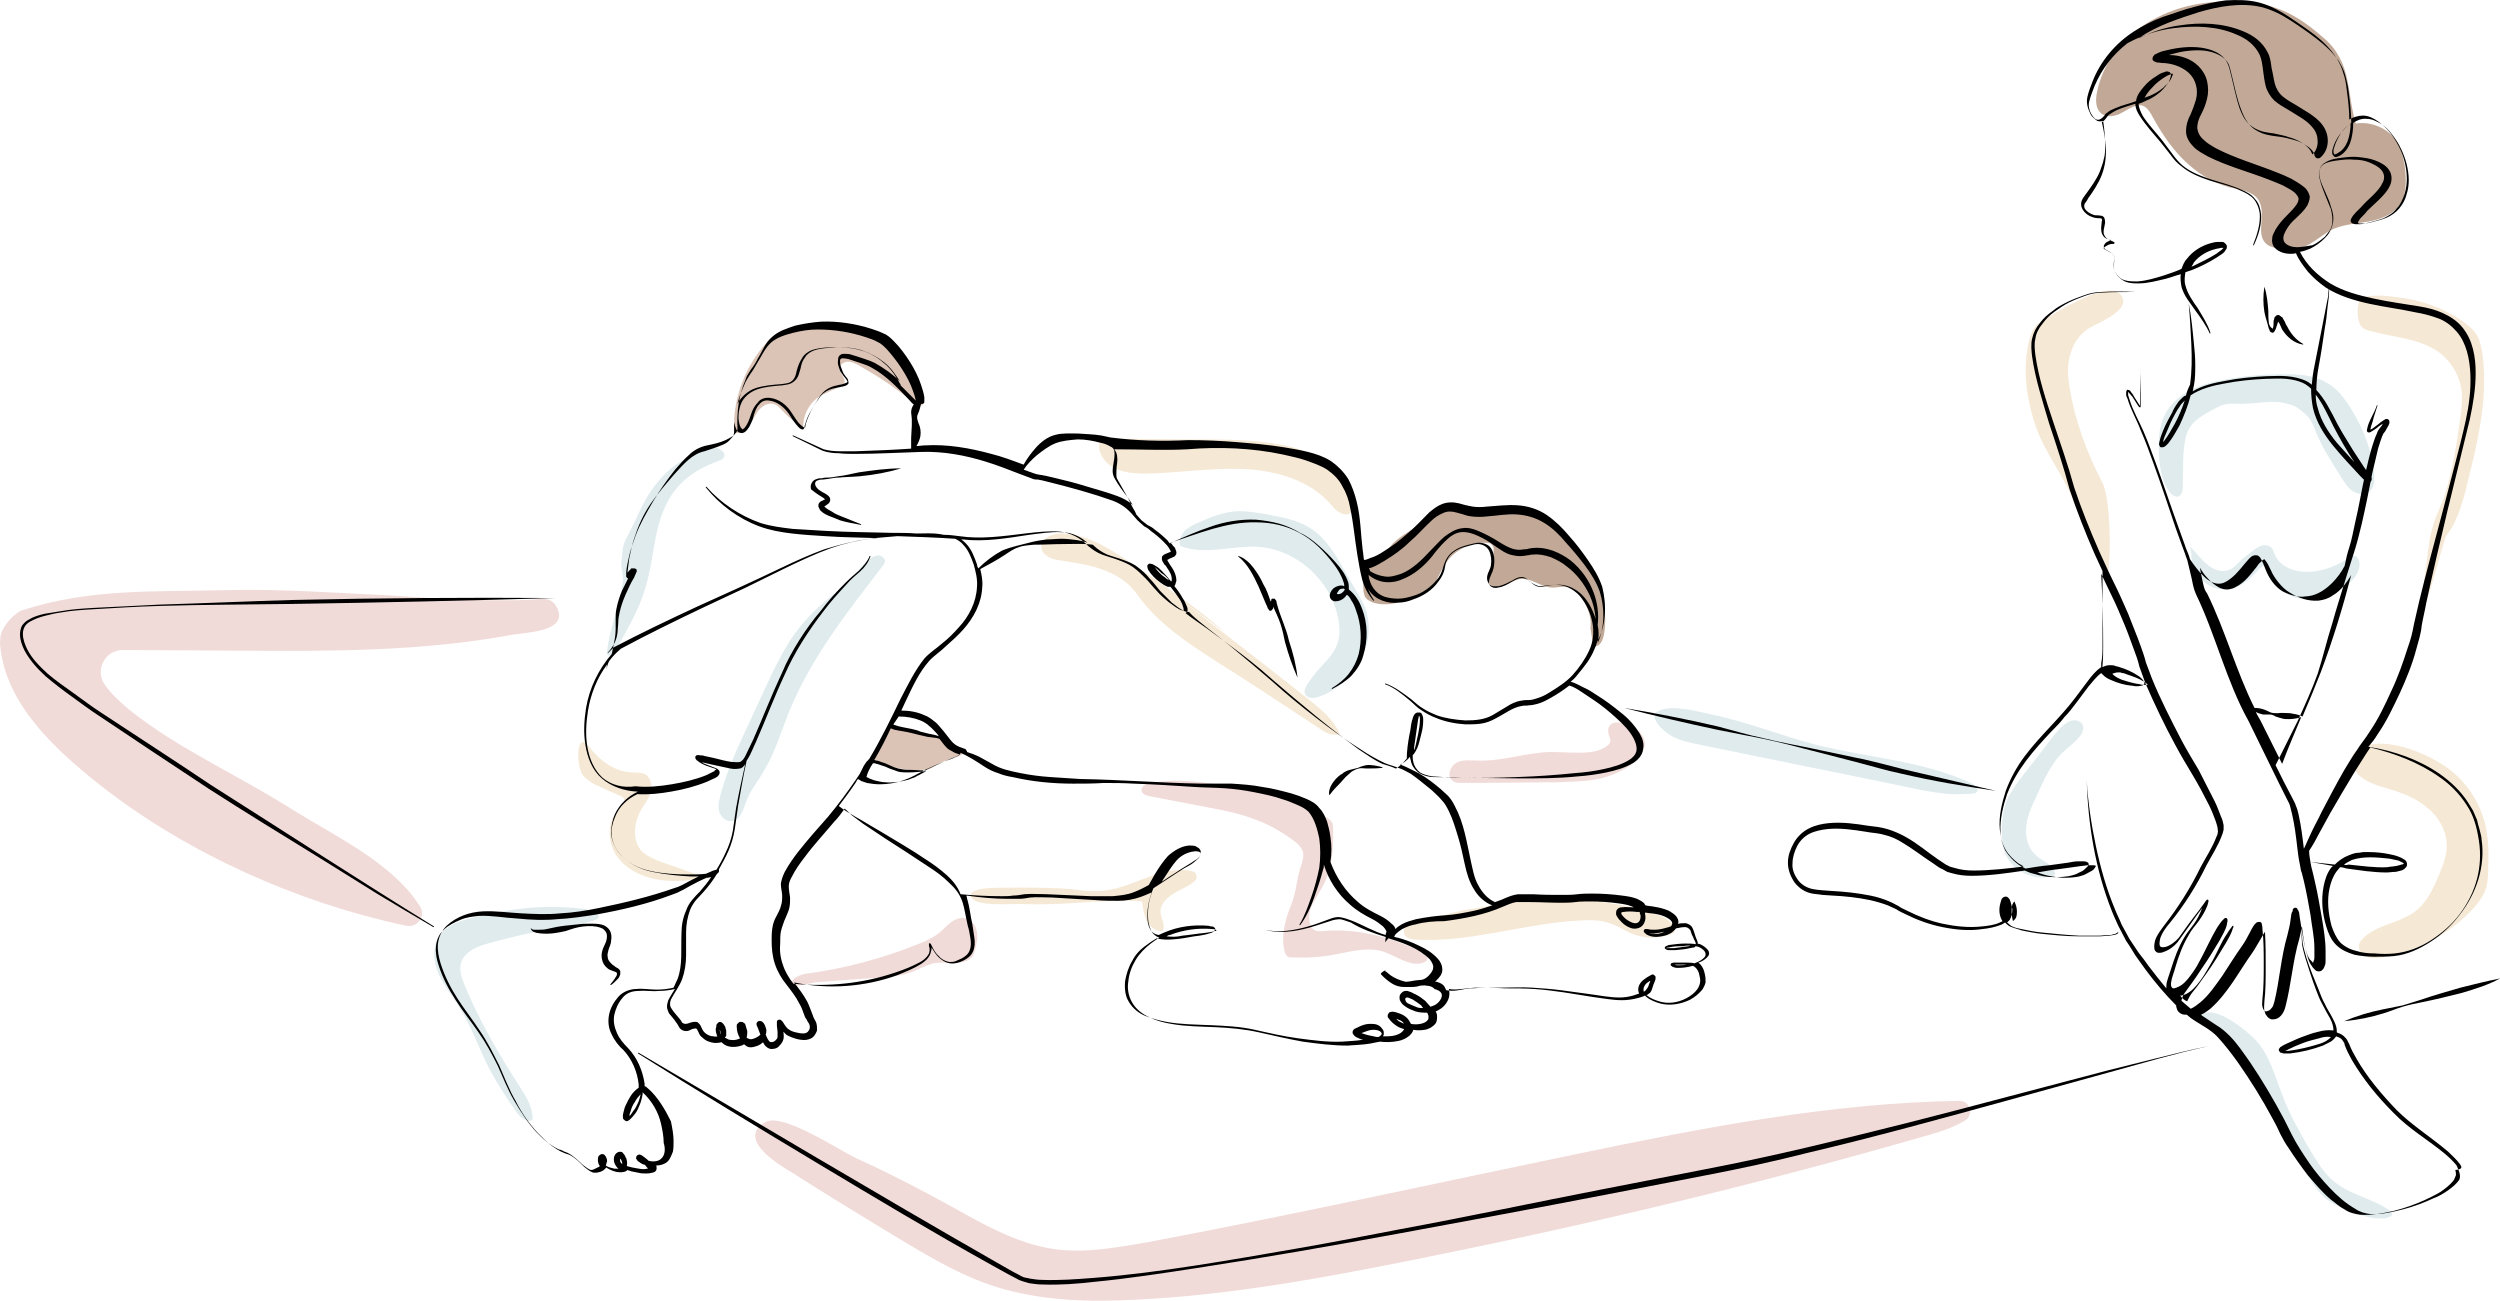
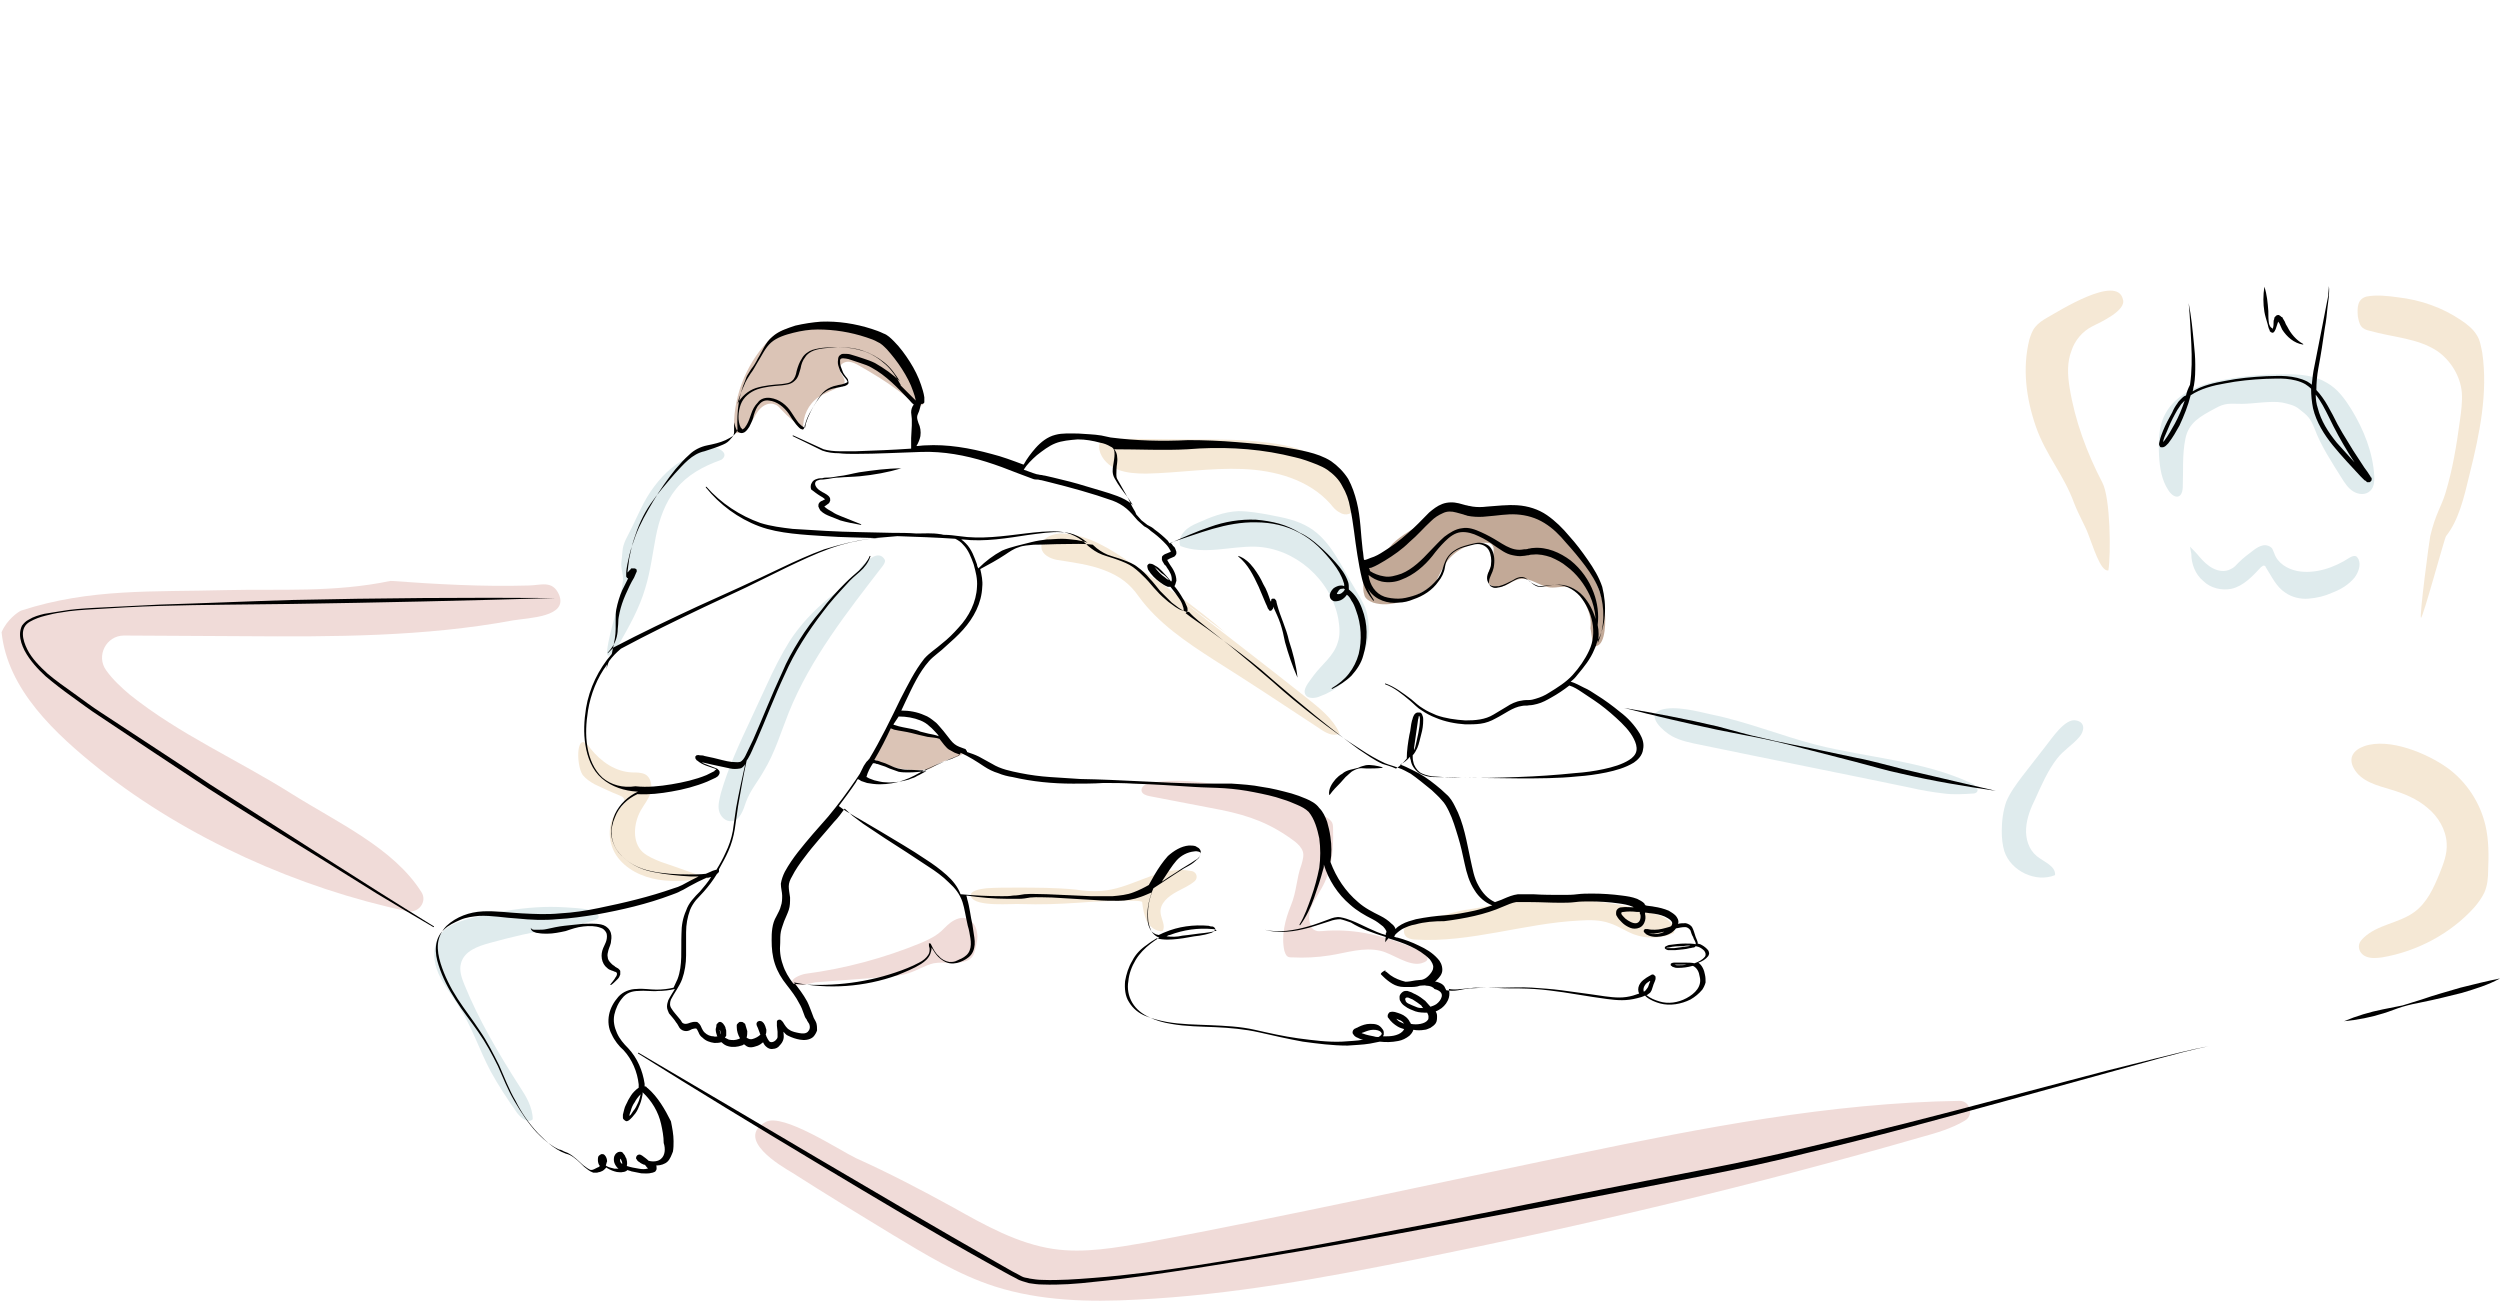
<svg xmlns="http://www.w3.org/2000/svg" version="1.1" id="Layer_1" x="0px" y="0px" style="enable-background:new 0 0 576 576;" xml:space="preserve" viewBox="98.06 189.24 379.84 197.62">
  <style type="text/css">
	.st0{fill:#DBC4B6;}
	.st1{fill:#C2A997;}
	.st2{fill:#DFEBED;}
	.st3{fill:#F5E8D5;}
	.st4{fill:#F0DBD8;}
</style>
  <g>
    <g>
      <path class="st0" d="M228.6,244.8c-0.5-0.3-1.1-0.6-1.7-0.6c-0.6,0-1.2,0.4-1.3,1c0,0.8,1.1,1.6,0.7,2.3c-0.1,0.2-0.3,0.3-0.5,0.4    c-1.1,0.6-2.3,1-3.4,1.7c-1.5,1-2.4,2.9-2.3,4.7c-1.2-0.8-2.3-1.7-3.3-2.8c-0.3-0.3-0.6-0.7-1-0.8c-0.8-0.4-1.8,0.1-2.4,0.8    c-0.6,0.7-0.9,1.6-1.5,2.3c-0.5,0.7-1.4,1.4-2.3,1.2c-0.3-5.1,1.7-10.3,5.2-14c0.5-0.5,1-1,1.6-1.3c0.7-0.4,1.5-0.6,2.3-0.7    c1.2-0.3,2.5-0.6,3.7-0.6c1.4,0,2.8,0.4,4.2,0.7c3.4,0.9,7.1,2.1,9.3,4.9c1.3,1.6,1.9,3.7,2.4,5.7c0.3,1.2-0.3,1.4-1.1,0.9    c-0.9-0.7-1.8-1.4-2.8-2.1C232.7,247.2,230.7,246,228.6,244.8z" />
      <path class="st1" d="M339,281.1c-0.5-1.1-1.2-2.3-2.4-2.6c-1-0.3-2,0.1-3,0c-1.6-0.2-3-1.5-4.5-1.3c-0.9,0.1-1.6,0.7-2.4,1    s-1.9,0.4-2.4-0.3c-0.5-0.8,0-1.8,0.3-2.7c0.3-0.7,0.4-1.6,0.4-2.4c0-0.2,0-0.5-0.2-0.7c-0.2-0.4-0.8-0.4-1.2-0.4    c-2.6,0-5.1,1.5-6.3,3.8c-0.5,0.8-0.8,1.8-1.4,2.5c-0.4,0.4-0.9,0.7-1.4,1c-2.4,1.4-5.2,2.6-7.8,1.8c-0.5-0.2-1.1-0.5-1.3-1    c-0.1-0.3-0.2-0.7-0.2-1c0-0.6,0-1.2-0.1-1.9c0-0.5,0-0.9,0.2-1.4c0.4-0.8,1.5-1,2.2-1.5c0.9-0.5,1.5-1.5,2.2-2.2    c0.7-0.7,1.6-1.3,2.4-1.8c1.2-0.8,2.4-1.6,3.6-2.3c0.6-0.4,1.3-0.8,2-1c0.5-0.1,1-0.1,1.4-0.1c2.3,0,4.6,0,6.9,0c1,0,2,0,2.9,0.2    c2.6,0.5,4.8,2.2,6.7,4.1c3.1,3.1,5.7,7,6.3,11.4c0.1,1,0.2,4.8-1.3,5.1c-0.7,0.1-0.7-2-0.9-2.7    C339.9,283.4,339.5,282.2,339,281.1z" />
-       <path class="st1" d="M442.4,226.3c-1.7-1.5,0-4.5-1.1-6.5c-0.8-1.5-2.8-1.7-4.5-2.1c-2.7-0.7-5.1-2.3-7.1-4.3    c-2-2-3.5-4.4-4.8-6.8c-0.3-0.5-0.7-1.1-1.3-1.3c-0.3-0.1-0.6-0.1-0.9,0c-0.9,0.2-1.7,0.8-2.5,1.2c-0.8,0.4-1.9,0.6-2.7,0.1    c-1.1-0.7-1.1-2.2-0.8-3.5c1-4.9,4.6-9,9.1-11.2c4.4-2.3,9.6-2.8,14.6-2.2c1.1,0.1,2.3,0.3,3.3,0.7c2.5,0.8,4.7,2.3,6.7,4    c1.1,0.9,2.2,1.9,2.9,3.2c1.9,3.1,1.6,7,2.7,10.4c2.6-0.4,5.5,1,6.6,3.4c0.4,0.9,0.6,1.9,0.8,2.9c0.3,2.2,0.4,4.7-1,6.4    c-1.1,1.3-2.8,1.9-4.5,2.2s-3.4,0.4-5,1c-1.8,0.7-3.4,2.5-5.3,3C446.1,227.2,443.4,227.2,442.4,226.3z" />
      <path class="st2" d="M426.1,258.5c-0.1-2.2-0.1-4.4,0.9-6.3c1.7-3.3,5.6-4.7,9.2-5.3c3-0.6,6.2-0.8,9.3-0.8c2.1,0,4.3,0.2,6.1,1.3    c1.6,0.9,2.7,2.4,3.7,4c1.9,3.1,3.3,6.6,3.5,10.2c0,0.8,0,1.6-0.6,2.2c-0.7,0.7-1.8,0.6-2.6,0.1c-0.8-0.5-1.3-1.3-1.8-2.1    c-1.5-2.4-3.1-4.8-4.1-7.5c-0.6-1.5-1-1.9-2.3-2.9c-0.7-0.6-1.7-0.8-2.6-1c-1.7-0.3-4.4,0.2-6.1,0.2c-1.9,0-2.5-0.2-4.1,0.7    c-2.2,1.2-4,2.1-4.5,4.6c-0.5,2.4-0.3,5-0.4,7.4c-0.1,1.9-1.4,1.7-2.2,0.4C426.5,262.2,426.2,260.3,426.1,258.5z" />
      <path class="st3" d="M409.1,237.5c-0.7,0.4-1.3,0.8-1.8,1.4c-0.5,0.6-0.7,1.3-0.9,1.9c-1.1,4.4-0.5,9,1,13.3s4.2,7.2,5.8,11.6    c0.7,1.8,1.7,3.5,2.1,4.6c0.7,1.7,1.9,5.9,3.1,5.6c0.4-2.5,0.3-11-0.9-13.3c-2.4-4.6-4.2-9.5-5-14.5c-0.3-1.9-0.4-3.8,0.3-5.6    c0.5-1.5,1.6-2.9,3.2-3.7c1.2-0.6,5.2-2.4,4.6-4.1C419.7,230.9,410.9,236.5,409.1,237.5z" />
      <path class="st3" d="M472,237.9c0.9,0.6,1.8,1.3,2.4,2.3c0.5,0.8,0.6,1.7,0.8,2.6c0.9,6.1-0.4,12.4-1.9,18.4    c-0.9,3.8-1.7,7.1-3.6,9.5c-0.2,0.2-3.5,12.4-3.8,12.4c-0.3,0,1.3-12.1,1.4-12.4c0.8-3.4,1.7-4.5,2.3-6.5c1.1-3.6,1.7-7.3,2.2-11    c0.2-1.4,0.4-2.9,0.3-4.3c-0.2-2.5-1.7-4.9-3.7-6.3c-3-2-6.8-2.1-10.3-3.1c-0.5-0.1-1-0.3-1.3-0.7c-0.3-0.4-0.4-1-0.5-1.5    c-0.1-1.3-0.1-2.6,1.3-3c1.5-0.3,3.3-0.1,4.7,0.1C465.9,234.8,469.2,236,472,237.9z" />
      <path class="st2" d="M430.8,272.3c0.5,0.5,1,1,1.4,1.5c0.6,0.7,1.3,1.4,2.1,1.8c0.8,0.4,1.8,0.6,2.7,0.1c0.5-0.2,0.8-0.6,1.2-1    c0.7-0.7,1.5-1.3,2.3-1.9c0.4-0.3,0.9-0.6,1.4-0.7c0.5-0.1,1.1,0.1,1.4,0.5c0.1,0.2,0.2,0.5,0.3,0.7c0.5,1.5,2,2.4,3.5,2.7    c2.7,0.5,5.6-0.5,7.9-2c0.3-0.2,0.8-0.4,1.1-0.2c0.1,0.1,0.2,0.2,0.3,0.4c0.4,0.9,0,2-0.6,2.8c-0.9,1.1-2.1,1.8-3.4,2.3    c-1.1,0.5-2.3,0.8-3.6,0.9c-1.2,0.1-2.5-0.2-3.5-0.9c-1.4-0.9-2.1-2.5-3-3.9c0-0.1-0.1-0.2-0.2-0.2c-0.2-0.1-0.3,0.1-0.5,0.2    c-1.3,1.4-2.7,2.9-4.5,3.3c-1.5,0.3-3.2-0.1-4.3-1.2c-1.2-1-1.8-2.6-1.8-4.1" />
      <path class="st2" d="M407.3,310.6c-0.7,1.4-1.3,2.9-1.4,4.5c-0.1,1.6,0.4,3.2,1.6,4.2c1.1,0.9,2.9,1.5,2.8,2.9    c-2.9,1.2-6.7-0.6-7.7-3.6c-0.3-1-0.4-2-0.4-3.1c0-1.5,0.2-3.1,0.7-4.5c0.6-1.4,1.5-2.6,2.4-3.8c1.2-1.5,2.3-3,3.5-4.5    c0.9-1.1,3-4.4,4.7-4c1.5,0.3,1.2,1.7,0.5,2.5c-1,1.2-2.4,2-3.4,3.3C409.2,306.3,408.2,308.6,407.3,310.6z" />
      <path class="st3" d="M469.9,305.9c2.9,2.1,5,5.3,5.8,8.8c0.5,2.2,0.5,4.5,0.4,6.7c0,1.2-0.1,2.4-0.6,3.5c-0.4,0.8-0.9,1.5-1.5,2.2    c-3.6,4-8.7,6.7-14,7.6c-0.8,0.1-1.6,0.2-2.4-0.1s-1.3-1.1-1.1-1.9c0.1-0.4,0.4-0.7,0.7-1c2.1-2,5.4-2.2,7.7-3.9    c1.9-1.4,2.9-3.6,3.8-5.8c0.6-1.5,1.2-3,1.1-4.6c-0.1-2.1-1.3-4.1-2.9-5.4c-1.6-1.4-3.6-2.2-5.6-2.8c-2-0.6-4.5-1.2-5.6-3.2    c-0.9-1.6-0.1-2.8,1.6-3.4C461.1,301.3,466.8,303.7,469.9,305.9z" />
-       <path class="st2" d="M449.6,369.2c0.6,0.8,1.1,1.6,1.9,2.2c0.9,0.7,1.9,1.1,2.9,1.6c2,0.8,4.1,1.6,6.2,1.3    c0.5-0.1,1.1-0.4,0.9-0.8c-0.1-0.1-0.2-0.2-0.3-0.3c-2.5-1.8-5.7-2.3-8.2-4.2c-1.9-1.4-3.1-3.6-4.3-5.6c-1.4-2.5-2.8-4.9-3.8-7.6    c-1.2-3-2-6.4-4.3-8.7c-1.5-1.5-5.1-4.4-7.3-4c-3,0.6,1.4,3.2,2.4,4.2c3.9,4,6.5,9.1,9.1,13.9C446.4,364,447.8,366.8,449.6,369.2z    " />
      <path class="st2" d="M306,284c-0.1-0.8-0.2-1.6-0.5-2.4c-0.4-1-1-1.9-1.5-2.8c-2.1-3.4-3.7-7.4-7-9.4c-1.8-1.1-3.8-1.5-5.9-1.9    c-1.6-0.3-3.3-0.6-4.9-0.6c-2.2,0.1-4.2,0.9-6.2,1.8c-0.7,0.3-1.5,0.7-2,1.3c-0.6,0.6-0.9,1.5-0.6,2.2c3.6,1.4,7.6,0,11.4,0.1    c6,0.2,11.5,5,12.6,11c0.2,1.2,0.3,2.5-0.1,3.6c-0.6,2-2.4,3.3-3.6,4.9c-0.4,0.6-1.6,1.9-1.4,2.7c0.2,1,1.6,0.9,2.4,0.5    C303,293.5,306.4,288.6,306,284z" />
      <path class="st3" d="M298,258.6c-2.5-1.4-5.3-1.9-8.1-2.2c-3.5-0.4-6.9-0.4-10.4-0.4c-4.2,0-8.5-0.1-12.7-0.1    c-0.5,0-1.2,0-1.5,0.5c-0.3,0.3-0.3,0.8-0.2,1.2c0.3,1.4,1.5,2.5,2.8,3c1.3,0.5,2.8,0.6,4.3,0.6c4.9-0.1,9.8-0.9,14.7-0.7    s10,1.6,13.3,5.3c0.4,0.5,0.8,1,1.4,1.3c0.9,0.6,2.1,0.3,2.2-0.9c0.1-0.8-0.7-1.9-1-2.5C301.6,261.4,300.1,259.7,298,258.6z" />
-       <path class="st4" d="M341.3,307.5c-2.2,0.5-4.5,0.5-6.8,0.6c-4.8,0-9.5,0.1-14.3,0.1c-0.5,0-1,0-1.4-0.3c-1-0.7-0.4-2.3,0.6-2.8    c1-0.5,2.3-0.3,3.4-0.3c3.6,0.1,7.1-1.2,10.7-1.3c1.5,0,3,0.1,4.5,0.1c1.2,0,2.8-0.1,3.9-0.8c1.6-1,0.4-1.4,0.5-2.7    c0.2-1.4,1.7-1.2,2.8-0.8c1.9,0.6,3.5,2.2,2.4,4.2C346.4,305.7,343.6,306.9,341.3,307.5z" />
      <path class="st0" d="M233.9,305.8c1.4,0.4,3,0.5,4.5,0.4c0.3,0,0.5,0,0.8-0.1c0.3-0.1,0.6-0.3,0.9-0.5c0.9-0.6,1.9-0.9,2.8-1.2    c0.5-0.2,1-0.3,1.4-0.6c0.1-0.1,0.3-0.2,0.2-0.4c0-0.1-0.2-0.2-0.3-0.2c-0.8-0.3-1.6-0.7-2.2-1.3c-0.1-0.1-0.3-0.2-0.4-0.3    c-0.2-0.1-0.3-0.1-0.5-0.2c-0.9-0.3-1.9-0.2-2.8-0.5c-0.6-0.2-1.1-0.4-1.6-0.6c-0.8-0.3-1.7-0.4-2.5-0.6c-0.3,0-0.6-0.1-0.9,0.1    c-0.2,0.1-0.3,0.3-0.4,0.4c-0.2,0.2-0.4,0.4-0.6,0.6c-0.1,0.2-0.2,0.4-0.3,0.6c-0.2,0.6-0.4,1.1-0.7,1.7c-0.2,0.4-0.6,1-0.5,1.4    c0.2,0.4,0.8,0.5,1.2,0.7C232.6,305.4,233.2,305.7,233.9,305.8z" />
      <path class="st3" d="M277.5,280.4c6.3,4.9,12.7,9.8,19,14.8c2,1.6,4.1,3.2,5.1,5.5c-1,0.5-2.1-0.1-3.1-0.8    c-5.3-3.5-10.6-7-16-10.4c-4.2-2.7-8.5-5.6-11.4-9.6c-1.4-2-2.9-3.1-5.2-4c-2.3-0.9-4.8-1.2-7.3-1.6c-1-0.2-2.2-0.8-2.3-1.8    c-0.2-1.5,1.8-2.3,3.3-2.2c3.8,0.2,7.1,2.3,10.3,4.5c5,3.3,9.9,6.7,14.4,10.6" />
      <path class="st3" d="M310.1,330.3c2.2-0.6,4.3-1.2,6.5-1.8c1.6-0.4,3.1-0.9,4.7-1.1c2-0.3,4.3-0.8,6.2-1.3c3-0.7,4.2-0.1,6.6-0.1    c5.4-0.2,11,0.5,16,2.3c1.2,0.4,2.6,1.4,2.3,2.7c-1.9,0.9-4.2,0.9-6.1,0.2c-1.3-0.5-2.4-1.3-3.7-1.7c-1.4-0.5-3-0.5-4.5-0.4    c-8.4,0.4-16.6,3.4-25,2.9c-0.4,0-0.8-0.1-1.2-0.3c-0.5-0.3-0.7-1-0.4-1.5s1-0.8,1.5-0.5" />
      <path class="st4" d="M299,330.7c-0.4,0-0.7,0.1-1.1-0.1c-0.3-0.1-0.5-0.3-0.6-0.6c-0.5-0.9-0.4-2,0-3c0.4-0.9,1-1.8,1.5-2.7    c1.6-2.7,1.9-5.9,1.8-9.1c0-0.4,0-0.9-0.3-1.2c-0.2-0.3-0.6-0.5-0.9-0.7c-1.8-0.9-3.7-1.9-5.6-2.5c-1.8-0.6-3.7-1-5.6-1.4    c-5.1-1-10.3-2.1-15.3-1.2c-0.7,0.1-1.5,0.5-1.4,1.2c0.1,0.5,0.7,0.7,1.2,0.8c3.6,0.7,7.3,1.4,10.9,2.1c4.4,0.9,7.6,2.1,11.2,4.8    c0.5,0.4,1,0.9,1.2,1.5c0.2,0.6,0,1.3-0.2,2c-0.8,2.2-0.7,4-1.6,6.2c-0.9,2.2-1.5,4.6-1,6.9c0.1,0.3,0.2,0.6,0.4,0.8    c0.2,0.2,0.5,0.2,0.8,0.2c1.9,0.1,3.8,0,5.7-0.3c2.6-0.4,5.1-1.3,7.7-0.7c1.8,0.4,4.3,2.4,6.2,1.9c2.9-0.8-1.7-2.6-2.6-2.9    C307.5,331.2,303.3,330.3,299,330.7z" />
      <path class="st3" d="M271.6,326.3c0.1,1,0.3,2,0.7,2.9c0.5,0.9,1.4,1.6,2.4,1.5c0.5-0.8-0.2-1.8-0.3-2.7c-0.2-1.5,1.2-2.6,2.5-3.3    c0.9-0.5,1.9-0.9,2.7-1.6c0.5-0.5,0.3-1.3-0.4-1.5c-0.6-0.1-1.2-0.2-1.8-0.2c-4.2,0.1-7.8,2.9-12,3.2c-1.3,0.1-2.6,0-3.9-0.2    c-3-0.3-6.1-0.3-9.1-0.3c-1.5,0-3,0-4.5,0.1c-0.9,0.1-2.7,0.4-2.3,1.3c0.7,1.6,6.3,1,7.6,1.1c2.9,0.1,5.8,0,8.7-0.2    C262.7,326.3,271.5,325.8,271.6,326.3z" />
      <path class="st2" d="M197.5,263.1c-1.7,2.2-2.6,4.7-3.9,7.2c-0.3,0.6-0.6,1.1-0.8,1.8c-0.2,0.6-0.2,1.6-0.3,2.3    c-0.2,1.3,0.3,1.8,0.2,3.1c-0.4,3.4-2,7.2-2.4,10.6c-0.1,1.3,0.6,0.7,1,0c0.2-0.3,0.5-0.5,0.7-0.8c1.6-2.8,3.2-5.6,4.1-8.7    c0.8-2.6,1.1-5.2,1.6-7.8c0.5-2.6,1.4-5.2,3.1-7.3c1.7-2.1,4.1-3.4,6.6-4.3c0.2-0.1,0.3-0.1,0.4-0.2c1.1-1-0.8-1.8-1.3-1.8    c-1.1,0-2.4,0.8-3.3,1.3C200.9,259.4,199,261.1,197.5,263.1z" />
      <path class="st3" d="M194.1,306.6c0.7,0,1.4,0,2,0.3c0.9,0.5,1.1,1.8,0.8,2.8c-0.3,1-1,1.8-1.5,2.7c-1.1,2-1.3,4.8,0.3,6.3    c0.8,0.7,1.8,1.1,2.8,1.5c2.4,0.8,4.8,1.7,7.2,2.5c-2.5,0.3-5.1,0.6-7.6,0.2s-5-1.6-6.4-3.7c-1.4-2.1-1.4-5.3,0.4-7    c0.5-0.5,1.1-1.2,0.7-1.7c-0.1-0.2-0.4-0.3-0.6-0.4c-1.3-0.5-2.5-1.1-3.8-1.7c-0.7-0.4-1.3-0.8-1.8-1.4c-1.1-1.6-1-7.3,1.2-4    C189.4,305,191.6,306.5,194.1,306.6z" />
      <path class="st2" d="M224,280.1c-2.3,1.9-4.4,4.1-6,6.6c-1.3,2.1-2.4,4.3-3.4,6.5c-0.8,1.8-1.7,3.6-2.5,5.4    c-1.7,3.6-3.4,7.3-4.5,11.1c-0.2,0.9-0.5,1.8-0.3,2.7c0.2,0.9,1,1.7,1.9,1.6c1.3-0.1,1.8-1.7,2.2-2.9c0.6-1.7,1.8-3.1,2.7-4.7    c1.7-2.8,2.6-5.9,3.8-8.9c3.3-8.2,8.9-15.3,14.3-22.3c0.2-0.3,0.4-0.6,0.3-0.9c-1-1.8-3.1,0.5-3.7,1.2    C227.6,277.5,225.7,278.7,224,280.1z" />
      <path class="st4" d="M232.3,337.7c1.3-0.1,2.6-0.2,3.8-0.6c1.3-0.4,2.5-1.2,3.8-1.5c1.6-0.3,3.3,0.2,4.8-0.3    c0.4-0.1,0.7-0.3,1-0.6c0.3-0.3,0.4-0.7,0.5-1.1c0.2-0.9,0.5-1.8,0.3-2.7c-0.1-0.9-0.7-1.8-1.6-2.1c-0.8-0.3-1.7,0.1-2.4,0.6    c-0.7,0.5-1.2,1.2-1.9,1.7c-0.8,0.6-1.7,1-2.6,1.4c-5.6,2.3-11.5,3.9-17.6,4.7c-0.6,0.1-2.6,0.8-1.8,1.6c0.4,0.4,2.8-0.2,3.3-0.3    C225.4,338.2,228.8,338,232.3,337.7z" />
-       <path class="st4" d="M132.4,278.9c-11.1,0.3-20.6-0.3-31.1,3.1c-0.5,0.2-2.2,1.4-3,3.3c-0.2,0.6-0.3,1.6-0.2,2.2    c0.9,8.7,8.1,15.4,15,20.9c13.2,10.4,30.1,18,46.7,21.5c1.7,0.3,3-1.5,2.1-2.9c-4.2-6.7-12.8-10.6-19.8-15c-8.1-5.1-17-9-24.5-15    c-1.3-1.1-2.6-2.3-3.6-3.7c-1.6-2.2,0-5.3,2.7-5.3l18.1,0.1c13.7,0.1,27.5,0.1,41-2.4c2.4-0.4,8.4-0.5,7-3.9    c-1-2.3-2.8-1.4-4.7-1.4c-7,0.2-13.9-0.2-20.9-0.7C148.8,279.3,140.6,278.7,132.4,278.9z" />
+       <path class="st4" d="M132.4,278.9c-11.1,0.3-20.6-0.3-31.1,3.1c-0.5,0.2-2.2,1.4-3,3.3c0.9,8.7,8.1,15.4,15,20.9c13.2,10.4,30.1,18,46.7,21.5c1.7,0.3,3-1.5,2.1-2.9c-4.2-6.7-12.8-10.6-19.8-15c-8.1-5.1-17-9-24.5-15    c-1.3-1.1-2.6-2.3-3.6-3.7c-1.6-2.2,0-5.3,2.7-5.3l18.1,0.1c13.7,0.1,27.5,0.1,41-2.4c2.4-0.4,8.4-0.5,7-3.9    c-1-2.3-2.8-1.4-4.7-1.4c-7,0.2-13.9-0.2-20.9-0.7C148.8,279.3,140.6,278.7,132.4,278.9z" />
      <path class="st4" d="M242.9,372.7c4.8,2.7,9.8,5.5,15.2,6.3c4.7,0.7,9.5-0.2,14.2-1c21.8-4.1,43.5-8.9,65.2-13.4    c19.2-4,38.7-7.8,58.3-8.1c1.6,0,2.2,2.2,0.8,3c-2,1.2-4.4,1.9-6.6,2.5c-25.3,7.3-51,13.4-76.9,18.6c-14,2.8-28,5.4-42.3,6.1    c-7.3,0.4-14.7,0.2-21.6-2c-5.6-1.8-10.6-4.9-15.6-7.9c-5.1-3.1-10.2-6.2-15.2-9.4c-1.7-1-8.7-5.1-4-7.7    c2.6-1.4,11.2,4.3,13.7,5.5C233,367.4,238,370,242.9,372.7z" />
      <path class="st2" d="M374,302.4c7.9,2,16.3,2.4,23.7,5.9c0.5,0.2,1.1,0.9,0.7,1.3c-0.1,0.1-0.3,0.2-0.5,0.2c-1.5,0.1-3,0.2-4.5,0    c-1.7-0.2-3.5-0.5-5.2-0.9c-10.6-2.2-21.2-4.3-31.8-6.5c-1.5-0.3-3-0.6-4.3-1.3c-1.3-0.7-4.1-3.2-1.7-4c2.1-0.7,5.5,0.2,7.7,0.7    C363.5,298.9,368.6,301,374,302.4z" />
      <path class="st2" d="M172.5,332.5c-1.8,0.5-3.9,1.2-4.4,3.1c-0.3,1.1,0.1,2.2,0.5,3.2c2.2,5.4,5.2,10.5,8.4,15.5c1,1.5,2,3.2,2,5    c-0.7,0.7-1.8-0.2-2.4-1c-1.4-2-2.8-4.1-4-6.3c-1.7-3.2-2.8-6.7-4.8-9.8c-1-1.7-2.3-3.2-3.1-5c-0.8-1.8-1-4,0.1-5.7    c1.1-1.8,3.4-2.4,5.4-2.9c3-0.7,6.1-1.3,9.3-1.5c1.5-0.1,3-0.1,4.5,0c1.1,0.1,3.8,0.1,4.7,0.9c1,0.9-0.5,1.1-1.5,1.4    c-1.5,0.4-3.1,0.6-4.7,0.9C179.1,330.8,175.8,331.6,172.5,332.5z" />
    </g>
    <g>
      <path d="M196.5,354.6C196.5,354.5,196.5,354.5,196.5,354.6c-0.1-0.1-0.2-0.1-0.2-0.2c-0.1-0.1-0.2-0.1-0.3-0.1c0-0.1,0-0.3,0-0.4    c-0.3-2-1.1-3.9-2.5-5.4c-0.7-0.7-1.3-1.4-1.7-2.3c-0.4-0.9-0.6-1.8-0.4-2.8c0.2-0.9,0.6-1.8,1.2-2.5c0.6-0.8,1.5-1.1,2.5-1.1    c1-0.1,2,0.1,3,0c0.8,0,1.7-0.1,2.5-0.3c-0.3,0.5-0.7,1.1-1,1.7c-0.1,0.3-0.2,0.6-0.2,1c0,0.4,0.2,0.7,0.3,1    c0.4,0.5,0.8,0.9,1.1,1.4c0.2,0.2,0.3,0.5,0.5,0.8c0.2,0.3,0.6,0.5,1,0.5c0.4,0,0.7-0.2,0.9-0.3c0.3-0.1,0.5-0.1,0.6-0.1    c0.1,0,0.1,0.1,0.2,0.2l0.2,0.4c0.1,0.3,0.3,0.6,0.6,0.8c0.5,0.5,1.1,0.7,1.8,0.8c0.3,0,0.7,0,1-0.1c0,0,0.1,0,0.1,0    c0.3,0.3,0.6,0.5,1,0.6c0.7,0.2,1.4,0.1,2-0.1c0.1,0,0.3-0.1,0.4-0.2c0.1,0.1,0.3,0.2,0.4,0.3c0.3,0.2,0.7,0.2,1.1,0.1    c0.4-0.1,0.7-0.2,1-0.4c0.1-0.1,0.3-0.2,0.4-0.3l0.1,0.2c0.1,0.2,0.2,0.3,0.3,0.4c0.3,0.3,0.7,0.5,1.1,0.4c0.4,0,0.8-0.2,1-0.5    c0.3-0.3,0.5-0.6,0.6-1c0.1-0.4,0-0.7,0-1l0-0.1c0.2,0.2,0.4,0.5,0.7,0.6c0.6,0.3,1.2,0.5,1.8,0.6c0.6,0.1,1.4,0.1,2-0.4    c0.3-0.3,0.5-0.7,0.6-1c0-0.4,0-0.7-0.1-1.1c-0.1-0.3-0.3-0.6-0.4-0.8c-0.1-0.3-0.2-0.5-0.3-0.8c-0.2-0.5-0.4-1.1-0.7-1.7    c-0.6-1.1-1.3-2-2-2.9c5.2,1.1,10.7,0.7,15.7-1.1c1.2-0.5,2.5-1,3.6-1.7c0.6-0.4,1.1-0.8,1.4-1.5c0.1-0.3,0.2-0.6,0.2-1    c0.3,0.5,0.6,1,1,1.4c0.5,0.5,1.1,0.9,1.8,1c0.7,0.1,1.4-0.1,2-0.4c0.6-0.3,1.2-0.7,1.5-1.4c0.3-0.7,0.3-1.4,0.2-2.1    c-0.1-0.7-0.2-1.3-0.3-2c-0.3-1.3-0.4-2.6-0.8-3.9c0-0.2-0.1-0.3-0.1-0.5c2.1,0.3,4.2,0.5,6.3,0.5c0.6,0,1.1,0,1.7,0    c0.6,0,1.1-0.1,1.7-0.2c1.1-0.1,2.2,0,3.3,0l6.7,0.4c1.1,0.1,2.3,0.1,3.4,0.1c1.1,0,2.3-0.2,3.4-0.6c0.6-0.2,1.2-0.5,1.7-0.7    c-0.5,1.3-0.7,2.6-0.6,4c0,0.6,0.2,1.2,0.4,1.7c0.2,0.5,0.7,1,1.3,1.2c-0.5,0.3-0.9,0.6-1.3,0.9c-0.9,0.7-1.7,1.5-2.3,2.5    c-0.6,1-1,2.1-1.1,3.2c-0.2,1.1,0,2.3,0.6,3.3c0.6,1,1.5,1.7,2.6,2.2c1,0.5,2.1,0.8,3.3,1c2.2,0.4,4.5,0.4,6.7,0.5    c2.2,0.1,4.5,0.3,6.7,0.8c2.2,0.5,4.4,1,6.6,1.4c2.2,0.3,4.5,0.6,6.8,0.6c1.1-0.1,2.2-0.1,3.4-0.3c0.5-0.1,1-0.2,1.5-0.3    c0.9,0.1,1.8,0.1,2.8-0.1c0.6-0.1,1.2-0.4,1.7-0.8c0.2-0.2,0.5-0.5,0.6-0.9c0,0,0,0,0,0c0.6,0.1,1.1,0.1,1.7,0    c0.3,0,0.6-0.2,0.9-0.3c0.3-0.2,0.6-0.4,0.8-0.7c0.2-0.3,0.2-0.7,0.2-1.1c0-0.3-0.1-0.5-0.2-0.7c0.3-0.1,0.6-0.3,0.9-0.5    c0.5-0.4,0.9-0.9,1.1-1.6c0.1-0.4,0.1-0.8,0-1.3c0.6,0.1,1.2,0.1,1.8,0c0.4,0,0.8-0.1,1.1-0.1c0.4,0,0.7-0.1,1.1-0.1    c1.5,0,3,0,4.5,0.1c1.5,0,3,0,4.5,0.1c1.5,0.1,3,0.3,4.4,0.5l4.4,0.7c1.5,0.2,3,0.5,4.5,0.5c0.8,0,1.5-0.1,2.3-0.3    c0.4-0.1,0.8-0.2,1.2-0.4c0.1,0.1,0.1,0.1,0.2,0.2c0.6,0.5,1.4,0.8,2.1,1c1.5,0.4,3.2,0.1,4.6-0.6c0.7-0.4,1.3-0.9,1.8-1.5    c0.2-0.3,0.4-0.7,0.5-1.1c0-0.4,0-0.8-0.1-1.2c-0.1-0.6-0.4-1.4-1-1.8c0.6-0.2,1.1-0.5,1.5-1c0.1-0.2,0.2-0.4,0.1-0.6    c0-0.2-0.2-0.4-0.3-0.5c-0.3-0.3-0.6-0.5-1-0.7c-0.1,0-0.3-0.1-0.4-0.1c0-0.1,0-0.1,0-0.2c-0.1-0.4-0.3-0.7-0.4-1.1    c-0.1-0.3-0.2-0.7-0.4-1.1c-0.2-0.4-0.6-0.6-1-0.7c-0.4,0-0.8,0-1.2,0.1c0.1-0.2,0.1-0.4,0-0.7c-0.1-0.2-0.2-0.4-0.4-0.6    c-0.3-0.3-0.7-0.5-1-0.7c-0.7-0.3-1.5-0.5-2.2-0.6c-0.4-0.1-0.9-0.1-1.3-0.2c0,0,0,0,0,0c-0.1-0.1-0.2-0.2-0.2-0.3    c-0.3-0.3-0.7-0.5-1.1-0.7c-0.8-0.3-1.5-0.4-2.3-0.5c-1.5-0.2-3-0.3-4.5-0.3c-0.8,0-1.5,0-2.3,0.1c-0.7,0.1-1.5,0.1-2.2,0.1    c-1.5,0-3,0-4.5-0.1l-1.1,0c-0.4,0-0.8,0-1.2,0c-0.8,0.1-1.5,0.4-2.2,0.7c-0.4,0.2-0.8,0.3-1.3,0.5c-1.1-0.5-1.9-1.4-2.5-2.5    c-0.7-1.2-0.9-2.6-1.2-3.9c-0.6-2.7-1-5.6-2.4-8.2c-0.3-0.6-0.7-1.3-1.3-1.8c-0.5-0.5-1.1-1-1.6-1.4c-1.1-0.9-2.3-1.7-3.6-2.3    c-0.6-0.3-1.2-0.6-1.8-0.8c0.6-0.3,1.1-0.7,1.5-1.2c0,0.2,0,0.3,0.1,0.5c0.1,0.8,0.6,1.5,1.3,2c0.7,0.4,1.5,0.6,2.2,0.6    c1.5,0,2.9,0,4.4,0.1l8.7,0.1c2.9,0,5.8,0,8.7-0.3c1.5-0.1,2.9-0.3,4.4-0.6c1.4-0.3,2.9-0.7,4.2-1.5c0.6-0.4,1.3-1.1,1.4-2    c0.2-0.9-0.1-1.7-0.5-2.4c-0.8-1.3-1.8-2.4-3-3.3c-1.1-0.9-2.3-1.8-3.6-2.6c-0.6-0.4-1.2-0.8-1.9-1.1c-0.6-0.3-1.3-0.7-2-0.9    c0.4-0.3,0.7-0.6,1-1c1-1.2,2-2.4,2.6-3.9c0.2-0.4,0.3-0.7,0.4-1.1c1.4-2.5,1.5-5.6,0.8-8.4c-0.5-1.5-1.3-2.8-2.2-4.1    c-0.9-1.3-1.8-2.5-2.8-3.6c-1-1.2-2.1-2.3-3.4-3.2c-1.3-0.9-2.9-1.4-4.5-1.5c-1.6-0.1-3.1,0.1-4.6,0.2c-0.8,0.1-1.5,0.1-2.2,0    l-0.5-0.1c-0.2,0-0.3-0.1-0.5-0.1l-1.1-0.3c-0.8-0.2-1.7-0.2-2.5,0.1c-0.8,0.3-1.4,0.8-2,1.3c-1.1,1.1-2.1,2.2-3.3,3.2    c-1.1,1-2.3,1.9-3.6,2.7c-0.6,0.4-1.3,0.8-2,1c-0.2,0.1-0.3,0.1-0.5,0.2l-0.3,0.1c0,0,0,0-0.1,0c0,0,0,0-0.1,0    c-0.1-0.5-0.1-1-0.2-1.5c-0.3-2.4-0.3-4.9-0.9-7.3c-0.3-1.2-0.7-2.4-1.3-3.5c-0.7-1.1-1.6-2-2.6-2.7c-1.1-0.7-2.3-1.1-3.5-1.4    c-1.2-0.3-2.4-0.5-3.6-0.7c-2.4-0.4-4.9-0.6-7.3-0.8c-2.4-0.2-4.9-0.3-7.3-0.3c-4,0.2-7.9,0.1-11.8-0.4c-0.5-0.1-0.9-0.2-1.4-0.3    c-1.2-0.2-2.3-0.2-3.5-0.3c-1.2,0-2.4-0.1-3.5,0.2c-1.2,0.3-2.2,1.1-3,2c-0.7,0.8-1.3,1.6-1.8,2.5c0,0-0.1,0-0.1,0    c-1.6-0.6-3.2-1.2-4.8-1.6c-3.3-0.9-6.7-1.5-10.1-1.3c-0.4,0-0.9,0.1-1.3,0.1c0.3-0.5,0.5-1,0.6-1.5c0.1-0.7,0-1.4-0.3-2    c-0.1-0.3-0.2-0.6-0.2-0.9c0-0.3,0.2-0.6,0.3-0.9c0.1-0.3,0.2-0.7,0.3-1.1c0,0,0,0,0.1,0c0.1,0,0.2,0,0.3-0.1    c0.1-0.1,0.1-0.1,0.1-0.2c0-0.1,0-0.1,0-0.2c0,0,0,0,0,0l0-0.5c-0.1-0.7-0.3-1.3-0.5-1.9c-0.4-1.2-1-2.4-1.7-3.5    c-0.7-1.1-1.5-2.2-2.4-3.1c-0.5-0.5-1-1-1.6-1.2c-0.6-0.3-1.2-0.5-1.8-0.7c-2.5-0.8-5.1-1.2-7.7-1.1c-1.3,0.1-2.6,0.3-3.9,0.6    c-1.2,0.4-2.5,0.8-3.5,1.7c-1.1,0.9-1.5,2.2-2.2,3.3c-0.3,0.6-0.6,1.1-1,1.6l-0.5,0.8c-0.2,0.3-0.3,0.6-0.4,0.9    c-1,2.3-1.3,4.8-1.2,7.2c0,0,0,0,0,0l0,0c0.1,0.5-0.3,0.9-0.6,1.2c-0.4,0.3-0.8,0.5-1.2,0.7c-0.9,0.4-1.8,0.6-2.8,0.8    c-1,0.2-2,0.7-2.7,1.4c-0.8,0.7-1.4,1.4-2.1,2.2c-1.2,1.5-2.4,3.2-3.4,4.9c-1,1.7-2,3.4-2.7,5.3c-0.3,0.9-0.7,1.9-0.9,2.8    c-0.2,1-0.5,1.9-0.5,3c0,0.1,0,0.2,0,0.3c0,0.1,0.1,0.1,0.1,0.2c0,0,0.1,0.1,0.2,0.1c-0.3,0.6-0.6,1.2-0.9,1.8    c-0.4,0.9-0.7,1.9-0.9,2.9c-0.1,0.5-0.1,1-0.1,1.5c0,0.5,0,1,0,1.5c0,1-0.2,1.9-0.4,2.9c-0.1,0.3-0.1,0.6-0.2,0.9    c-2,2.3-3.4,5.2-3.9,8.2c-0.3,1.9-0.4,3.8-0.1,5.6c0.3,1.9,1,3.8,2.5,5.1c1.5,1.3,3.5,1.9,5.3,2c0.1,0,0.1,0,0.2,0    c-1.5,0.7-2.8,1.9-3.5,3.4c-0.4,0.9-0.6,1.9-0.6,3c0.1,1,0.5,2,1.1,2.8c1.3,1.6,3.2,2.6,5.2,3c2,0.4,3.9,0.6,5.9,0.7    c0.4,0,0.8,0,1.1,0c-0.4,0.2-0.8,0.4-1.2,0.6c-0.4,0.2-0.9,0.5-1.3,0.7c-0.4,0.2-0.9,0.4-1.3,0.5c-3.7,1.3-7.5,2.2-11.4,3    c-1.9,0.4-3.9,0.7-5.8,0.8c-2,0.2-3.9,0.1-5.9,0c-2-0.1-3.9-0.4-5.9-0.3c-2,0.1-4,0.8-5.5,2.2c-0.7,0.7-1.2,1.7-1.3,2.7    c-0.1,1,0.1,2,0.4,3c0.6,1.9,1.5,3.7,2.6,5.4c1.1,1.7,2.3,3.2,3.4,4.9c1.1,1.6,2,3.4,2.9,5.2c0.8,1.8,1.5,3.7,2.5,5.4    c0.9,1.8,2,3.4,3.4,4.9c0.7,0.7,1.4,1.4,2.2,2c0.4,0.3,0.9,0.6,1.3,0.8c0.2,0.1,0.5,0.2,0.7,0.3c0.3,0.1,0.4,0.1,0.6,0.2    c0.8,0.4,1.5,1.1,2.2,1.8c0.4,0.3,0.8,0.7,1.4,0.9c0.1,0,0.3,0,0.5,0c0.2,0,0.3-0.1,0.5-0.1c0.3-0.1,0.5-0.2,0.7-0.4    c0.1-0.1,0.2-0.2,0.3-0.3c0,0,0,0,0.1,0.1c0.5,0.3,1,0.5,1.5,0.6c0.3,0,0.6,0.1,0.9,0c0.2,0,0.5-0.1,0.7-0.3    c0.2,0.1,0.4,0.1,0.6,0.2c0.5,0.1,1,0.2,1.5,0.3c0.5,0,1,0.1,1.7-0.1c0.1,0,0.2-0.1,0.3-0.1c0.1-0.1,0.2-0.1,0.2-0.2    c0.2-0.2,0.1-0.5,0.1-0.7c0,0,0-0.1-0.1-0.1c0.1,0,0.1,0,0.2,0c0.5,0,1.2-0.2,1.6-0.6c0.4-0.4,0.6-1,0.8-1.5    c0.1-0.5,0.1-1.1,0.1-1.6c0-1-0.2-2-0.4-3C199.1,357.8,198,355.9,196.5,354.6z M207.6,346.4c-0.1-0.2-0.1-0.4-0.2-0.6    c0,0,0-0.1,0-0.1c0,0.1,0.1,0.1,0.1,0.2c0,0.1,0.1,0.2,0.1,0.4C207.6,346.3,207.6,346.4,207.6,346.4    C207.6,346.4,207.6,346.4,207.6,346.4z M245.1,329.9c0.2,0.6,0.3,1.3,0.4,1.9c0.1,0.6,0.1,1.3-0.1,1.8c-0.2,0.6-0.7,1-1.3,1.3    c-0.3,0.1-0.6,0.3-0.9,0.4c-0.3,0.1-0.6,0.1-0.9,0.1c-0.6-0.1-1.2-0.4-1.6-0.9c-0.5-0.4-0.8-1-1.1-1.6l-0.1-0.2c0,0,0-0.1-0.1-0.1    c0,0,0,0,0,0c-0.1-0.1-0.3,0-0.2,0.1c0,0,0,0.1,0,0.1l0,0.1c0,0.2,0.1,0.3,0.1,0.5c0,0.3,0,0.6-0.2,0.9c-0.3,0.5-0.8,0.9-1.4,1.2    c-1.1,0.6-2.4,1.1-3.6,1.5c-5,1.7-10.3,2.2-15.5,1.7c0,0,0,0,0,0c0,0,0,0,0,0c-0.7-0.9-1.3-1.9-1.6-2.9c-0.4-1.1-0.5-2.2-0.4-3.3    c0-0.6,0-1.2,0.1-1.7c0.1-0.5,0.3-1,0.5-1.6c0.2-0.5,0.5-1.1,0.7-1.7c0.2-0.6,0.2-1.2,0.2-1.9c-0.1-0.7-0.2-1.2-0.2-1.7    c0-0.5,0.2-1,0.5-1.5c0.5-1,1.2-2,1.9-2.9c1.4-1.9,3-3.6,4.5-5.4c0.6-0.6,1.1-1.3,1.6-2c0.4,0.4,0.8,0.7,1.2,1.1    c0.5,0.4,1.1,0.8,1.6,1.2c1.1,0.7,2.2,1.5,3.3,2.2c2.2,1.4,4.5,2.9,6.6,4.3c1.1,0.7,2.2,1.5,3.1,2.4c1,0.9,1.7,1.8,2.1,3    C244.6,327.2,244.8,328.6,245.1,329.9z M307.9,346.5c-0.1,0.1-0.2,0.2-0.4,0.3c-0.2,0-0.4,0-0.7-0.1c-0.5-0.1-1.1-0.2-1.6-0.4    c-0.1,0-0.2-0.1-0.3-0.1c0,0,0,0,0,0c0.1,0,0.2-0.1,0.3-0.1c0.5-0.2,1-0.4,1.5-0.4c0.5,0,1,0.1,1.2,0.4c0.1,0.1,0.1,0.2,0.1,0.3    C307.9,346.4,307.9,346.4,307.9,346.5C307.9,346.5,307.9,346.5,307.9,346.5z M317.1,340.7c-0.1,0.4-0.4,0.8-0.8,1.1    c-0.3,0.2-0.6,0.3-0.9,0.4c-0.3-0.3-0.5-0.6-0.8-0.9c-0.5-0.4-0.9-0.7-1.5-1c-0.3-0.1-0.5-0.3-0.9-0.4l-0.3-0.1    c-0.1,0-0.2,0-0.3,0c-0.2,0-0.4,0.1-0.6,0.3c-0.2,0.2-0.3,0.4-0.3,0.6c0,0.2,0,0.5,0.1,0.6c0.2,0.4,0.4,0.6,0.7,0.8    c0.5,0.4,1.1,0.6,1.6,0.8c0.6,0.2,1.2,0.2,1.8,0.2c0.1,0.2,0.2,0.4,0.2,0.6c0,0.2,0,0.4-0.1,0.5c-0.2,0.3-0.6,0.5-1.1,0.6    c-0.5,0.1-1,0.1-1.5,0c0-0.1,0-0.2-0.1-0.2c-0.3-0.7-0.9-1.1-1.4-1.3c-0.3-0.1-0.5-0.2-0.9-0.3c-0.2,0-0.3-0.1-0.7,0    c-0.2,0-0.4,0.4-0.4,0.5c0,0.1,0,0.2,0,0.2c0,0.1,0,0.1,0.1,0.2c0.4,0.6,0.9,1,1.4,1.3c0.3,0.2,0.7,0.3,1,0.4    c-0.1,0.2-0.2,0.3-0.3,0.4c-0.3,0.3-0.8,0.5-1.3,0.6c-0.5,0.1-1,0.1-1.6,0.1c0,0,0,0,0,0c0-0.1,0.1-0.2,0.1-0.3c0-0.1,0-0.2,0-0.3    c0-0.2-0.1-0.4-0.2-0.5c-0.2-0.3-0.5-0.6-0.9-0.7c-0.3-0.1-0.7-0.1-1-0.1c-0.6,0-1.2,0.2-1.8,0.5c-0.1,0.1-0.3,0.1-0.4,0.2    c-0.1,0-0.2,0.1-0.3,0.2c-0.1,0.1-0.2,0.4-0.1,0.6c0.2,0.3,0.3,0.4,0.5,0.5c0.1,0.1,0.3,0.1,0.4,0.2c0.2,0.1,0.5,0.2,0.7,0.2    c-1,0.2-2.1,0.2-3.2,0.3c-2.2,0.1-4.4-0.2-6.7-0.5c-2.2-0.3-4.4-0.8-6.6-1.3c-2.2-0.5-4.5-0.6-6.7-0.7c-2.2-0.1-4.5-0.1-6.7-0.5    c-1.1-0.2-2.2-0.5-3.2-0.9c-1-0.4-1.9-1.1-2.5-2.1c-0.6-0.9-0.7-2.1-0.6-3.2c0.2-1.1,0.5-2.1,1.1-3.1c0.5-1,1.3-1.8,2.2-2.4    c0.5-0.4,1-0.7,1.5-1c1.1,0.3,2.2,0.2,3.2,0.1c1.1-0.1,2.2-0.4,3.3-0.5c0.6-0.1,1.1-0.2,1.7-0.4c0.1,0,0.3-0.1,0.4-0.2    c0.1,0,0.2-0.1,0.2-0.2c0-0.1,0.1-0.1,0.1-0.2c0-0.1-0.1-0.2-0.1-0.2c-0.2-0.2-0.3-0.2-0.5-0.2c-0.2,0-0.3-0.1-0.4-0.1    c-2.3-0.2-4.6,0.1-6.7,1c-0.3,0.1-0.6,0.3-0.9,0.4c-0.1,0-0.3-0.1-0.4-0.1c-0.5-0.2-0.8-0.5-1-1c-0.2-0.4-0.3-1-0.3-1.5    c-0.1-1.5,0.3-3.1,0.9-4.5c1.1-0.7,2.1-1.4,3.2-2.1c0.5-0.3,0.9-0.6,1.4-0.9c0.5-0.3,1-0.5,1.5-0.9c0.2-0.2,0.5-0.4,0.7-0.6    c0.2-0.2,0.4-0.6,0.4-1c0-0.2-0.1-0.4-0.3-0.6c-0.2-0.1-0.3-0.2-0.5-0.3c-0.3-0.1-0.7-0.1-1-0.1c-1.2,0.1-2.3,0.8-3.2,1.6    c-0.8,0.9-1.4,1.8-2,2.8c-0.3,0.5-0.6,1.1-0.9,1.6c-0.7,0.4-1.5,0.8-2.3,1.1c-1,0.4-2.1,0.5-3.2,0.6c-1.1,0-2.2,0-3.3,0l-6.7-0.3    c-1.1,0-2.3-0.1-3.4,0c-0.6,0.1-1.1,0.2-1.7,0.2c-0.6,0.1-1.1,0.1-1.7,0.1c-2.1,0-4.2-0.1-6.3-0.3c-0.4-1.1-1.2-2.1-2.1-2.9    c-1-0.9-2.1-1.7-3.2-2.4c-2.2-1.5-4.5-2.8-6.8-4.2l-3.4-2c-0.6-0.3-1.1-0.7-1.7-1c-0.5-0.3-0.9-0.6-1.3-0.9    c0.9-1.2,1.8-2.4,2.6-3.6c0.1-0.2,0.2-0.4,0.3-0.5c0.2,0.1,0.4,0.2,0.5,0.3c0.3,0.1,0.6,0.2,0.9,0.3c0.6,0.1,1.2,0.2,1.9,0.2    c1.2,0,2.5-0.2,3.6-0.6c1.2-0.4,2.2-1,3.3-1.6c1.1-0.5,2.2-1,3.3-1.4c0.6-0.2,1.1-0.4,1.7-0.7c0.1,0,0.2-0.1,0.2-0.2    c0.1-0.1,0.2-0.1,0.2-0.3c1.3,0.6,2.4,1.3,3.6,2.1c0.6,0.4,1.4,0.8,2.1,1c0.7,0.3,1.5,0.5,2.2,0.6c3,0.7,6.1,1,9.2,1    c1.5,0,3.1,0,4.6-0.1c1.5,0,3.1,0,4.6,0.1c3.1,0.1,6.1,0.3,9.2,0.5c1.5,0.1,3.1,0.1,4.6,0.2c1.5,0.1,3,0.3,4.5,0.6    c1.5,0.3,3,0.6,4.4,1.1c0.7,0.2,1.4,0.5,2.1,0.8c0.7,0.3,1.3,0.6,1.8,1.1c0.9,1.1,1.3,2.6,1.6,4c0.2,1.5,0.2,3,0,4.5    c-0.3,1.5-0.7,3-1.2,4.4c-0.5,1.4-1,2.9-1.8,4.2c0,0,0,0,0,0.1c0,0,0,0,0.1,0c0.9-1.2,1.6-2.7,2.1-4.1c0.5-1.4,1-2.9,1.4-4.4    c0.1-0.2,0.1-0.5,0.1-0.7c0.7,2.3,2.1,4.5,4,6.1c1,0.9,2.2,1.6,3.4,2.2c0.6,0.3,1.1,0.7,1.6,1.1c0.2,0.2,0.4,0.5,0.5,0.7    c0,0.1,0,0.2,0,0.2c-0.1,0.1-0.1,0.2-0.1,0.4c-1.8-0.5-3.4-1.5-5.2-2.2c-0.5-0.2-1.1-0.4-1.7-0.5c-0.6-0.1-1.2,0.1-1.7,0.3    c-1.1,0.4-2.1,0.8-3.2,1.1c-2.1,0.6-4.4,1-6.6,0.5c0,0,0,0,0,0c0,0,0,0,0,0c2.2,0.6,4.5,0.3,6.7-0.3c1.1-0.3,2.2-0.7,3.2-1    c0.5-0.2,1.1-0.3,1.6-0.3c0.5,0.1,1,0.3,1.6,0.5c1.6,1,3.4,1.6,5.3,2.2l-0.1,0.8l0.5-0.6c2.3,0.7,4.6,1.5,6.3,3.2    c0.3,0.4,0.6,0.9,0.5,1.3c0,0.4-0.4,0.9-0.7,1.2c-0.3,0.3-0.6,0.5-1,0.6c-0.3,0-0.7,0.1-1,0.1c-0.5,0.1-1.1,0.2-1.5,0.2    c-0.8-0.2-1.6-0.5-2.3-1c-0.2-0.2-0.4-0.3-0.6-0.5l0,0l-0.2-0.1l0,0c0.4-0.4-0.9,0.3-0.6,0.5c0,0,0,0,0.1,0.1c0,0,0,0,0,0l0,0l0,0    c0,0,0,0,0,0c0,0,0,0,0,0l0,0l0.2,0.2c0.4,0.4,0.9,0.8,1.4,1.1c0.5,0.3,1.1,0.5,1.8,0.5c0.2,0,0.5,0,0.7,0c0,0,0,0,0.1,0    c0.5,0,1.1,0,1.6-0.2c0.3,0,0.7-0.1,1,0c0.5,0,1,0.2,1.2,0.5C317.1,339.8,317.2,340.3,317.1,340.7z M314.3,342.4    c-0.3,0-0.6,0-0.9-0.1c-0.5-0.2-1-0.4-1.4-0.6c-0.2-0.1-0.4-0.3-0.4-0.5c-0.1-0.2,0-0.2,0-0.3c0,0,0.1-0.1,0.2-0.1    c0,0,0.1,0,0.1,0l0.1,0c0.2,0.1,0.5,0.2,0.7,0.3c0.5,0.3,0.9,0.6,1.3,0.9C314.1,342.2,314.2,342.3,314.3,342.4z M311.4,344.8    c-0.1-0.1-0.3-0.1-0.4-0.2c-0.3-0.1-0.6-0.3-0.8-0.6c0.1,0.1,0.3,0.1,0.4,0.2C311,344.3,311.2,344.5,311.4,344.8z M275.3,331.5    c0.2-0.1,0.3-0.2,0.5-0.2c2.1-0.8,4.3-1.1,6.5-0.9c0.1,0,0.3,0,0.4,0.1c0.1,0,0.1,0,0.2,0.1c0,0,0,0,0,0c-0.1,0.1-0.2,0.1-0.3,0.1    c-0.5,0.2-1.1,0.2-1.6,0.3c-1.1,0.1-2.2,0.3-3.3,0.4C276.9,331.6,276.1,331.6,275.3,331.5z M274.6,323.2c0.1-0.2,0.2-0.4,0.3-0.5    c0.6-0.9,1.2-1.9,1.9-2.7c0.7-0.8,1.7-1.3,2.7-1.4c0.5-0.1,1,0.1,1,0.3c0,0.1-0.1,0.3-0.2,0.5c-0.2,0.2-0.3,0.4-0.6,0.5    c-0.4,0.3-0.9,0.6-1.4,0.9c-0.5,0.3-1,0.6-1.4,0.9C276.1,322.2,275.3,322.7,274.6,323.2z M237.9,298.7c0.5,0.2,1,0.5,1.4,0.9    c0.4,0.3,0.8,0.8,1.2,1.2l0.2,0.3c-0.5-0.2-1.1-0.3-1.6-0.4c-0.4-0.1-0.8-0.2-1.2-0.3c-0.4-0.2-0.9-0.3-1.3-0.4    c-0.9-0.2-1.8-0.3-2.6-0.6c-0.1,0-0.1,0-0.2-0.1c0.1-0.1,0.1-0.2,0.2-0.3c0.2-0.3,0.4-0.6,0.6-0.9    C235.8,298.1,236.9,298.3,237.9,298.7z M233.4,299.9C233.5,299.9,233.5,299.9,233.4,299.9c0.2,0.1,0.3,0.1,0.5,0.2    c0.9,0.2,1.8,0.3,2.6,0.5c0.4,0.1,0.8,0.2,1.2,0.3c0.4,0.1,0.9,0.2,1.3,0.3c0.6,0.1,1.3,0.1,1.8,0.3l0.7,0.9    c0.2,0.2,0.4,0.5,0.7,0.7c0.3,0.2,0.6,0.3,0.9,0.5l0.8,0.3c0,0,0,0,0,0c0,0,0,0,0,0c-0.5,0.3-1.1,0.5-1.6,0.7    c-1.1,0.5-2.2,1-3.3,1.5c-0.1,0.1-0.2,0.1-0.3,0.2c0,0,0,0,0,0c-0.9,0-1.9-0.1-2.8-0.1c-0.5,0-0.9-0.1-1.4-0.2    c-0.4-0.1-0.9-0.3-1.3-0.5c-0.4-0.2-0.9-0.4-1.3-0.5c-0.2-0.1-0.5-0.2-0.7-0.2c-0.1,0-0.2-0.1-0.3-0.1    C231.9,303,232.7,301.4,233.4,299.9z M230.7,305.2c0.1,0,0.4,0,0.5,0.1c0.2,0,0.4,0.1,0.7,0.2c0.4,0.1,0.9,0.3,1.3,0.5    c0.5,0.2,0.9,0.3,1.4,0.5c0.5,0.1,1,0.1,1.5,0.1c0.9,0,1.8-0.1,2.7-0.2c-0.4,0.2-0.7,0.4-1.1,0.6c-0.3,0.1-0.5,0.3-0.8,0.4    c-0.3,0.1-0.6,0.2-0.8,0.3c-1.1,0.3-2.3,0.5-3.5,0.4c-0.6,0-1.2-0.2-1.7-0.3c-0.3-0.1-0.5-0.2-0.8-0.3c-0.2-0.1-0.3-0.2-0.4-0.2    C229.9,306.5,230.3,305.8,230.7,305.2z M348,338.9c0.2-0.3,0.4-0.4,0.7-0.6c0,0,0,0,0.1,0c-0.1,0.2-0.1,0.3-0.2,0.5l-0.1,0.3    l-0.1,0.2c-0.1,0.1-0.2,0.3-0.3,0.4c-0.1,0.1-0.2,0.2-0.3,0.2C347.7,339.5,347.8,339.2,348,338.9z M347.3,328.2    c0.1,0.6-0.1,1.2-0.6,1.3c-0.5,0.1-1.2-0.3-1.7-0.7c-0.2-0.2-0.5-0.5-0.6-0.7c0-0.1,0-0.1,0-0.2c0,0,0,0,0,0c0,0,0.1-0.1,0.3-0.1    c0.6-0.1,1.4-0.1,2.1,0c0.1,0,0.3,0,0.4,0C347.2,328,347.2,328.1,347.3,328.2z M344.3,327.9C344.3,327.9,344.3,327.9,344.3,327.9    C344.3,327.9,344.3,327.9,344.3,327.9z M326.4,327c0.7-0.3,1.4-0.6,2-0.7c0.3,0,0.7,0,1.1,0l1.1,0c1.5,0,3,0.1,4.5,0.1    c0.8,0,1.5,0,2.3-0.1c0.7-0.1,1.5-0.1,2.2-0.1c1.5,0,3,0.1,4.4,0.3c0.7,0.1,1.4,0.2,2.1,0.5c0.1,0,0.1,0.1,0.2,0.1    c-0.6,0-1.2-0.1-1.9,0c-0.2,0-0.5,0.1-0.7,0.4c-0.1,0.2-0.1,0.4-0.1,0.5c0,0.1,0,0.3,0.1,0.4c0.2,0.4,0.5,0.7,0.8,1    c0.3,0.3,0.6,0.5,1,0.7c0.4,0.2,0.8,0.3,1.3,0.2c0.5-0.1,0.9-0.4,1.1-0.9c0.2-0.4,0.2-0.9,0.1-1.3c0-0.1,0-0.1,0-0.2    c0.3,0,0.6,0.1,0.9,0.1c0.8,0.1,1.4,0.2,2.1,0.5c0.6,0.3,1.3,0.7,1.1,1.2c0,0.1-0.1,0.2-0.2,0.3c-0.1,0-0.2,0.1-0.3,0.1    c-0.7,0.2-1.4,0.4-2.1,0.4c-0.4,0-0.7,0-1.1-0.1c-0.1,0-0.2,0-0.3,0c0,0-0.1,0-0.1,0c0,0-0.1,0-0.1,0.1c-0.1,0.1-0.1,0.1-0.1,0.2    c0,0.1,0,0.1,0.1,0.2c0,0,0,0.1,0.1,0.1c0.1,0.2,0.4,0.3,0.6,0.4c0.8,0.3,1.6,0.2,2.4,0c0.4-0.1,0.8-0.3,1.1-0.5    c0.2-0.2,0.4-0.3,0.6-0.6c0.5-0.1,0.9-0.2,1.4-0.2c0.3,0,0.6,0.2,0.8,0.5c0.1,0.3,0.2,0.7,0.4,1c0.1,0.4,0.4,0.7,0.4,1    c0,0,0,0,0,0.1c-0.5-0.1-1-0.1-1.6-0.1c-0.8,0-1.5,0.1-2.3,0.2c-0.2,0-0.4,0.1-0.6,0.2c0,0-0.1,0-0.2,0.2c0,0.1,0,0.2,0.1,0.2    c0,0,0.1,0.1,0.1,0.1c0.1,0,0.2,0.1,0.3,0.1c0.4,0,0.8,0,1.1,0c0.8-0.1,1.5-0.1,2.2-0.3c0.2,0,0.4-0.1,0.6-0.1    c0.1,0,0.2-0.1,0.3-0.2c0,0,0,0,0,0c0.1,0,0.3,0.1,0.4,0.1c0.3,0.1,0.6,0.3,0.9,0.6c0.2,0.3,0.3,0.6,0.1,0.9c-0.4,0.5-1,0.8-1.6,1    c-0.4-0.1-0.8-0.1-1.1-0.1l-1.1,0l-0.6,0l-0.3,0c-0.1,0-0.2,0-0.4,0.1c0,0-0.1,0.1-0.1,0.1c0,0.1,0,0.1,0,0.2c0,0,0.1,0.1,0.1,0.1    c0.1,0,0.1,0.1,0.1,0.1c0.1,0,0.2,0.1,0.3,0.1c0.2,0.1,0.4,0.1,0.6,0.1c0.8,0,1.5-0.1,2.2-0.3c0,0,0.1,0,0.1,0    c0.6,0.3,0.9,0.9,1,1.6c0.4,1.5-0.7,2.6-2,3.3c-1.3,0.7-2.8,0.9-4.1,0.5c-0.7-0.2-1.4-0.5-1.9-0.9c0,0,0,0-0.1,0    c0.1-0.1,0.3-0.2,0.4-0.3c0.2-0.1,0.3-0.3,0.4-0.5l0.1-0.3l0.1-0.3c0.1-0.4,0.3-0.7,0.4-1.1c0-0.1,0-0.1,0-0.2l0-0.1    c0-0.1,0-0.1-0.1-0.2c-0.1-0.1-0.2-0.2-0.3-0.2c-0.1,0-0.2,0-0.3,0.1c-0.1,0-0.1,0.1-0.2,0.1c-0.2,0.1-0.3,0.2-0.5,0.3    c-0.3,0.2-0.7,0.5-0.9,0.8c-0.3,0.4-0.4,0.9-0.3,1.3c0,0.1,0.1,0.2,0.1,0.3c-0.3,0.1-0.6,0.2-0.9,0.3c-0.7,0.2-1.4,0.3-2.1,0.3    c-1.4,0-2.9-0.3-4.4-0.5c-1.5-0.2-3-0.4-4.4-0.6c-1.5-0.2-3-0.3-4.5-0.4c-1.5-0.1-3,0-4.5,0c-1.5,0-3,0-4.5,0.1    c-0.4,0-0.7,0.1-1.1,0.1c-0.4,0.1-0.7,0.1-1.1,0.2c-0.6,0.1-1.2,0.1-1.8,0c-0.1-0.2-0.2-0.4-0.3-0.6c-0.2-0.3-0.6-0.5-0.9-0.6    c-0.2-0.1-0.3-0.1-0.5-0.1c0.1-0.1,0.1-0.1,0.2-0.2c0.4-0.4,0.9-0.9,0.9-1.6c0-0.7-0.3-1.3-0.7-1.7c-0.8-0.9-1.8-1.5-2.9-2    c-1-0.5-2.1-0.9-3.2-1.2c-0.2,0-0.3-0.1-0.5-0.1c0-0.1,0.1-0.2,0.1-0.3c0.1-0.1,0.2-0.2,0.3-0.3c0.2-0.2,0.5-0.4,0.8-0.6    c0.6-0.3,1.3-0.6,2-0.7c1.4-0.4,2.9-0.5,4.4-0.5C320.6,328.8,323.7,328.2,326.4,327z M350.9,330.8c-0.1,0.1-0.2,0.1-0.4,0.2    c-0.6,0.2-1.3,0.2-1.9,0.1c0.2,0,0.5,0,0.7,0C350,331,350.5,330.9,350.9,330.8z M354.9,332.9c-0.1,0-0.2,0.1-0.3,0.1    c-0.7,0.1-1.5,0.2-2.2,0.3c-0.4,0-0.7,0-1.1,0c0,0-0.1,0-0.1,0c0.1-0.1,0.3-0.1,0.4-0.1c0.7-0.2,1.5-0.2,2.2-0.2    C354.2,332.9,354.6,332.9,354.9,332.9z M354.3,335.8c-0.4,0.1-0.9,0.1-1.3,0.1c-0.2,0-0.3,0-0.5-0.1c0,0,0,0,0,0l0.1,0l0.6,0    L354.3,335.8C354.2,335.8,354.2,335.8,354.3,335.8z M315.6,309.3c0.5,0.5,1,0.9,1.5,1.5c0.5,0.5,0.8,1.1,1.1,1.7    c0.6,1.2,1,2.6,1.4,3.9c0.4,1.3,0.7,2.7,1,4.1c0.3,1.4,0.7,2.8,1.5,4c0.6,1,1.6,1.9,2.7,2.3c-0.9,0.3-1.8,0.6-2.7,0.8    c-1.4,0.3-2.9,0.6-4.4,0.7c-1.5,0.1-3,0.3-4.5,0.6c-0.7,0.2-1.5,0.4-2.2,0.8c-0.3,0.2-0.7,0.4-0.9,0.7c0,0,0,0,0,0    c-0.1-0.3-0.3-0.6-0.6-0.8c-0.5-0.5-1.1-0.9-1.7-1.2c-1.2-0.6-2.4-1.2-3.4-2.1c-1.9-1.6-3.3-3.7-4.2-6.1c0.2-1.2,0.2-2.5,0-3.8    c-0.1-0.8-0.3-1.6-0.5-2.3c-0.3-0.8-0.6-1.5-1.2-2.1c-0.5-0.7-1.3-1.1-2-1.4c-0.7-0.3-1.5-0.6-2.2-0.8c-1.5-0.4-3-0.8-4.5-1    c-1.5-0.3-3.1-0.4-4.6-0.5c-0.8,0-1.6,0-2.3,0c-0.8,0-1.5,0-2.3,0c-6.1-0.1-12.3-0.6-18.4-0.7c-1.5-0.1-3-0.2-4.6-0.3    c-1.5-0.1-3-0.3-4.5-0.6c-1.5-0.3-3-0.6-4.3-1.4c-0.7-0.4-1.3-0.7-2-1.1c-0.6-0.3-1.2-0.5-1.8-0.7c0-0.2-0.2-0.3-0.2-0.4    c-0.1-0.1-0.2-0.1-0.2-0.1l-0.8-0.3c-0.5-0.2-0.9-0.5-1.3-1l-1.1-1.4l-0.6-0.7c-0.2-0.2-0.4-0.5-0.7-0.7c-0.5-0.4-1-0.8-1.6-1    c-1.1-0.5-2.3-0.7-3.5-0.7c0.2-0.5,0.5-1,0.7-1.5c1-2.1,2-4.3,3.5-6c0.7-0.8,1.8-1.5,2.6-2.3c0.9-0.8,1.8-1.6,2.6-2.5    c1.6-1.8,2.8-4,2.9-6.5c0.1-0.9-0.1-1.8-0.3-2.7c1.3-0.7,2.6-1.4,3.8-2.2c0.6-0.4,1.3-0.9,2-1.1c0.7-0.3,1.5-0.3,2.3-0.4    c1.5,0,3.1-0.1,4.6-0.1c1.5,0,2.9-0.1,4.4,0.1c0,0,0.1,0.1,0.1,0.1c0.6,0.6,1.4,1.1,2.1,1.4c0.8,0.3,1.6,0.5,2.4,0.8    c0.8,0.3,1.6,0.6,2.2,1.1c0.7,0.5,1.3,1.1,1.8,1.7c0.6,0.6,1.1,1.3,1.6,1.9c0.6,0.6,1.2,1.2,1.8,1.8c0.7,0.5,1.3,1.1,2.2,1.4    c0.1,0,0.2,0,0.4,0c0.9,1,2,1.8,3,2.6l3.3,2.6c2.2,1.8,4.3,3.6,6.4,5.4c2.1,1.9,4.3,3.7,6.5,5.4c2.2,1.7,4.5,3.4,6.9,4.9    c1.2,0.8,2.4,1.5,3.7,2.1c0.7,0.3,1.3,0.4,2,0.7c0.7,0.2,1.3,0.6,1.9,0.9C313.4,307.5,314.5,308.4,315.6,309.3z M246.5,275    c-0.4-1.1-0.8-2.3-1.7-3.2c-0.2-0.2-0.4-0.4-0.7-0.6c0.1,0,0.2,0,0.2,0c3.4,0.4,6.8-0.2,10.1-0.7c1.7-0.2,3.3-0.5,5-0.4    c0.8,0,1.6,0.2,2.4,0.6c0.6,0.3,1,0.6,1.5,1c-0.5-0.2-1.1-0.3-1.6-0.4c-0.8-0.1-1.6-0.2-2.3-0.2c-0.8,0-1.6,0.1-2.3,0.1    c-0.8,0.1-1.5,0.2-2.3,0.4c-1.5,0.4-3.1,0.7-4.5,1.3c-1.3,0.7-2.5,1.6-3.6,2.7C246.6,275.4,246.5,275.2,246.5,275z M313.7,298    C313.7,298,313.7,298,313.7,298c0.1,0.2,0.1,0.3,0.1,0.5c0,1.4-0.4,2.8-0.7,4.2c-0.1,0.2-0.1,0.4-0.2,0.5c0-0.1,0-0.2,0-0.3    c0.1-0.7,0.2-1.4,0.3-2.1c0.1-0.7,0.2-1.5,0.3-2.1c0-0.2,0.1-0.3,0.1-0.5C313.6,298,313.7,298,313.7,298z M324.8,272.9    c-0.2-0.4-0.4-0.7-0.8-0.9c-0.4-0.2-0.8-0.3-1.2-0.3c-0.4,0-0.8,0.1-1.2,0.2c-0.4,0.1-0.8,0.2-1.1,0.3c-0.7,0.2-1.5,0.6-2.1,1.2    c-0.6,0.6-0.9,1.4-1.1,2.1c-0.2,0.7-0.5,1.4-1,1.9c-0.9,1.1-2.2,2-3.6,2.4c-0.7,0.2-1.4,0.4-2.2,0.4c-0.7,0-1.5-0.1-2.1-0.3    c-1.4-0.5-2.2-1.8-2.4-3.2c0,0,0-0.1,0-0.1c0.6,0.5,1.2,0.8,2,1c1,0.2,2.1,0.1,3-0.3c1.9-0.7,3.5-2.1,4.7-3.6    c0.6-0.8,1.2-1.5,1.9-2.2c0.7-0.7,1.5-1.3,2.4-1.4c0.9-0.1,1.9,0.2,2.7,0.6c0.9,0.4,1.7,0.9,2.5,1.5c0.8,0.5,1.6,1.2,2.7,1.4    c0.5,0.1,1,0.2,1.6,0.1c0.3,0,0.5-0.1,0.8-0.1c0.3-0.1,0.5-0.1,0.7-0.1c0.9-0.1,1.8,0.1,2.7,0.4c0.9,0.4,1.7,0.8,2.4,1.4    c1.5,1.1,2.7,2.7,3.5,4.4c0.5,1.1,0.8,2.3,0.9,3.6c-0.4-1.3-1-2.5-1.9-3.5c-1.1-1.2-2.7-1.9-4.3-1.7c-0.8,0-1.5,0.3-2.3,0.3    c-0.4,0-0.7-0.2-1-0.4c-0.3-0.2-0.5-0.5-0.9-0.7c-0.3-0.2-0.8-0.3-1.2-0.2c-0.4,0.1-0.7,0.3-1.1,0.5c-0.7,0.4-1.3,0.8-2.1,0.9    c-0.4,0.1-0.7,0.1-1-0.1c-0.3-0.1-0.5-0.5-0.4-0.8c0-0.4,0.2-0.7,0.3-1c0.2-0.4,0.3-0.7,0.4-1.1    C325.2,274.4,325.1,273.6,324.8,272.9z M306.4,275.5c0.8-0.3,1.4-0.7,2.1-1.1c1.3-0.8,2.6-1.7,3.7-2.8c1.2-1,2.2-2.2,3.3-3.2    c0.5-0.5,1.1-0.9,1.8-1.2c0.6-0.3,1.3-0.3,2-0.1l1.1,0.3c0.2,0.1,0.4,0.1,0.6,0.2l0.6,0.1c0.8,0.1,1.6,0.1,2.4,0    c1.5-0.1,3-0.4,4.5-0.3c1.5,0.1,2.9,0.5,4.2,1.3c1.3,0.8,2.3,1.8,3.3,3c1,1.1,2,2.3,2.9,3.5c0.9,1.2,1.7,2.5,2.2,3.9    c0.8,2.5,0.8,5.4-0.3,7.9c0.2-0.9,0.2-1.9,0-2.8c0.2-1.6,0-3.3-0.6-4.9c-0.7-1.9-1.9-3.6-3.5-4.9c-1.6-1.2-3.6-2.1-5.7-1.9    c-0.3,0-0.5,0.1-0.7,0.1c-0.2,0.1-0.5,0.1-0.7,0.1c-0.5,0.1-0.9,0.1-1.4,0c-0.9-0.2-1.7-0.7-2.5-1.2c-0.8-0.5-1.7-1-2.6-1.4    c-0.9-0.4-1.9-0.8-2.9-0.6c-1,0.1-1.9,0.7-2.7,1.3c-0.8,0.7-1.4,1.4-2.1,2.1c-1.3,1.4-2.7,2.8-4.4,3.5c-0.9,0.3-1.8,0.6-2.7,0.4    c-0.7-0.1-1.5-0.4-2.1-0.8c0-0.2-0.1-0.4-0.2-0.5C306,275.6,306.2,275.5,306.4,275.5z M278.5,257.5c4.8-0.4,9.8-0.2,14.5,0.8    c1.2,0.3,2.4,0.5,3.5,0.9c1.1,0.4,2.3,0.8,3.2,1.4c1,0.7,1.8,1.5,2.3,2.5c0.6,1,1,2.1,1.2,3.3c0.5,2.3,0.7,4.8,1.1,7.2    c0.2,1.2,0.4,2.4,0.7,3.6c0.3,1.2,0.9,2.3,1.7,3.3c0,0,0,0,0.1,0c0,0,0,0,0-0.1c-0.4-0.6-0.7-1.2-1-1.9c0.1,0.2,0.2,0.4,0.3,0.5    c0.5,0.7,1.2,1.2,2,1.5c0.8,0.3,1.6,0.4,2.4,0.3c0.8,0,1.6-0.2,2.3-0.5c1.5-0.5,2.9-1.4,3.8-2.7c0.5-0.6,0.9-1.4,1-2.2    c0.1-0.7,0.4-1.4,0.9-1.9c0.5-0.5,1.2-0.9,1.9-1.1c0.4-0.1,0.7-0.2,1.1-0.3c0.4-0.1,0.7-0.2,1.1-0.2c0.7,0,1.4,0.4,1.7,1    c0.3,0.6,0.4,1.4,0.3,2.1c0,0.4-0.2,0.7-0.3,1c-0.2,0.4-0.3,0.7-0.3,1.1c0,0.4,0.2,0.9,0.6,1.1c0.4,0.2,0.8,0.1,1.2,0.1    c0.8-0.2,1.5-0.6,2.1-0.9c0.6-0.4,1.4-0.7,2-0.3c0.3,0.2,0.5,0.5,0.9,0.7c0.3,0.2,0.7,0.4,1.1,0.5c0.8,0,1.5-0.2,2.3-0.2    c1.5-0.1,2.9,0.6,3.9,1.7c1.9,2.3,2.7,5.6,1.4,8.3c-0.6,1.3-1.5,2.6-2.5,3.7c-1,1.1-2.3,1.9-3.6,2.7c-0.6,0.4-1.3,0.7-2,0.9    c-0.3,0.1-0.7,0.2-1,0.2c-0.3,0-0.8,0-1.2,0.1c-0.8,0.1-1.6,0.5-2.2,0.9c-0.7,0.4-1.3,0.8-2,1.2c-1.3,0.8-2.8,0.9-4.3,0.9    c-1.5-0.1-3-0.3-4.4-0.8c-0.7-0.3-1.4-0.6-2-1c-0.7-0.4-1.2-0.9-1.8-1.4c-1.2-0.9-2.5-1.9-3.9-2.4c0,0,0,0-0.1,0c0,0,0,0,0,0.1    l0,0c1.4,0.5,2.6,1.5,3.8,2.5c0.6,0.5,1.1,1.1,1.8,1.5c0.6,0.4,1.3,0.8,2.1,1.1c1.4,0.6,3,0.9,4.5,1c0.8,0,1.6,0,2.3-0.1    c0.8-0.1,1.6-0.4,2.3-0.8c1.4-0.7,2.6-1.7,4-1.9c0.4-0.1,0.7,0,1.1-0.1c0.4,0,0.8-0.1,1.2-0.2c0.8-0.2,1.5-0.6,2.2-1    c0.9-0.5,1.8-1.1,2.7-1.8c0,0,0,0,0,0l0,0c0.7,0.2,1.3,0.6,1.9,1c0.6,0.4,1.2,0.8,1.8,1.2c1.2,0.8,2.3,1.7,3.4,2.7    c1.1,1,2.1,2,2.7,3.2c0.3,0.6,0.5,1.2,0.4,1.8c-0.1,0.6-0.6,1.1-1.1,1.4c-1.1,0.7-2.5,1.1-3.9,1.4c-1.4,0.3-2.8,0.5-4.3,0.6    c-2.9,0.3-5.8,0.5-8.7,0.6c-2.9,0.1-5.8,0.2-8.7,0.1c-1.4,0-2.9-0.1-4.3-0.2c-0.7-0.1-1.4-0.3-1.9-0.6c-0.5-0.4-0.9-1-1-1.6    c-0.1-0.3-0.1-0.7-0.1-1c0.3-0.3,0.5-0.7,0.7-1.1c0.3-0.7,0.4-1.4,0.6-2.1c0.2-0.7,0.3-1.4,0.3-2.2c0-0.2,0-0.4-0.1-0.6    c0-0.1-0.1-0.3-0.2-0.4c-0.1-0.1-0.2-0.1-0.3-0.1c-0.1,0-0.2,0-0.3,0c-0.4,0.1-0.5,0.4-0.6,0.6c-0.1,0.2-0.1,0.4-0.2,0.6    c-0.2,0.7-0.2,1.5-0.4,2.2c-0.2,1.1-0.4,2.4-0.4,3.6c-0.5,0.6-1,1.1-1.6,1.5c0,0-0.1,0-0.1,0c-0.6-0.3-1.4-0.5-2-0.7    c-1.3-0.6-2.4-1.4-3.6-2.2c-4.5-3.3-8.8-6.9-13.1-10.6c-2.1-1.9-4.3-3.6-6.6-5.3c-1.1-0.8-2.3-1.7-3.4-2.5    c-1.1-0.8-2.2-1.5-3.2-2.3c0.1-0.1,0.2-0.2,0.3-0.3c0-0.3,0-0.5-0.1-0.7c-0.2-0.4-0.3-0.8-0.6-1.2c-0.4-0.7-0.8-1.3-1.3-1.9    c0,0,0,0,0,0c0.2-0.3,0.2-0.6,0.3-0.8c0-1-0.5-1.8-1-2.5c-0.1-0.2-0.2-0.3-0.3-0.5c0-0.1-0.1-0.1-0.1-0.2c0.1,0,0.2-0.1,0.4-0.2    c0.2-0.1,0.3-0.1,0.7-0.3c0.1-0.1,0.3-0.3,0.3-0.5c0-0.2,0-0.3-0.1-0.5c-0.1-0.3-0.2-0.5-0.4-0.6c-0.1-0.2-0.3-0.4-0.4-0.5    c4.3-1.4,8.5-3.2,13-3.1c2.3,0,4.6,0.5,6.6,1.6c2.1,1.1,3.7,2.8,5.1,4.6c0.7,0.9,1.3,1.9,1.6,2.9c0.1,0.2,0.1,0.4,0.1,0.6    c-0.2-0.1-0.3-0.1-0.5-0.1c-0.4,0-0.8,0.2-1.1,0.4c-0.2,0.2-0.5,0.5-0.6,1c0,0.2,0,0.5,0.2,0.7c0.2,0.2,0.4,0.3,0.6,0.3    c0.4,0,0.8-0.1,1.1-0.3c0.3-0.2,0.5-0.4,0.7-0.7c0.3,0.2,0.5,0.5,0.7,0.9c0.3,0.4,0.5,0.9,0.7,1.5c0.8,2.1,0.9,4.5,0.4,6.6    c-0.3,1.1-0.8,2.1-1.5,3c-0.7,0.9-1.6,1.6-2.6,2.2c0,0,0,0,0,0.1c0,0,0,0,0.1,0c1-0.5,2.1-1.2,2.9-2c0.8-0.9,1.5-1.9,1.8-3.1    c0.7-2.3,0.7-4.8-0.2-7.1c-0.4-1.1-1-2.1-2-2.9c0-0.4,0-0.8-0.1-1.1c-0.4-1.2-1.1-2.1-1.9-3c-0.8-0.9-1.6-1.7-2.5-2.5    c-0.9-0.8-1.8-1.5-2.9-2c-1-0.6-2.1-1.1-3.2-1.4c-1.1-0.3-2.3-0.5-3.5-0.6c-2.4-0.1-4.8,0.3-7,1.1c-2.1,0.7-4.1,1.6-6.1,2.5    c-0.1-0.1-0.2-0.2-0.3-0.4c-0.6-0.6-1.3-1.2-2-1.7c-0.3-0.3-0.7-0.5-1.1-0.7c-0.3-0.2-0.6-0.5-0.9-0.7c-0.3-0.3-0.5-0.6-0.8-0.9    c0,0,0,0,0,0c-0.1-0.3-0.2-0.5-0.4-0.8c-0.3-0.5-0.5-1-0.8-1.6l-1.7-3c-0.2-0.4-0.1-0.9-0.1-1.5c0-0.6,0.2-1.1,0.1-1.8    c0-0.3-0.1-0.7-0.3-1c-0.1-0.1-0.1-0.2-0.2-0.2C271.2,257.5,274.9,257.7,278.5,257.5z M302.4,278.8    C302.4,278.8,302.4,278.8,302.4,278.8c-0.2,0.4-0.7,0.8-1.1,0.7c-0.2,0-0.1,0-0.1-0.1c0-0.1,0.2-0.3,0.3-0.5    c0.2-0.2,0.3-0.2,0.5-0.2C302.2,278.6,302.3,278.7,302.4,278.8z M255.6,258.4c0.9-0.7,1.8-1.4,2.8-1.8c1-0.4,2.2-0.5,3.4-0.6    c1.2,0,2.3,0.2,3.4,0.5c0.6,0.1,1.1,0.3,1.6,0.6c0.5,0.2,0.6,0.6,0.6,1.1c0,0.5-0.1,1.1-0.2,1.7c-0.1,0.6-0.2,1.3,0.2,2    c0.6,1.1,1.3,2,2,2.9l0.8,1.2c0,0-0.1-0.1-0.1-0.1c-0.7-0.6-1.5-1-2.3-1.3c-1.6-0.6-3.2-1-4.8-1.5c-1.6-0.5-3.2-0.9-4.9-1.3    c-0.4-0.1-0.8-0.2-1.3-0.3c-0.2,0-0.4-0.1-0.6-0.1c-0.2,0-0.4-0.1-0.6-0.1c-0.7-0.2-1.4-0.5-2-0.7    C254.1,259.8,254.8,259.1,255.6,258.4z M211.2,247.6c0.1-0.3,0.3-0.6,0.4-0.8l0.5-0.8c0.4-0.5,0.7-1.1,1-1.6    c0.7-1.1,1.2-2.3,2.1-3.1c0.9-0.8,2.2-1.2,3.4-1.5c1.2-0.3,2.4-0.5,3.7-0.5c2.5,0,5,0.4,7.4,1.2c0.6,0.2,1.2,0.4,1.7,0.7    c0.5,0.2,0.9,0.6,1.4,1.1c0.8,0.9,1.6,1.9,2.3,3c0.7,1.1,1.3,2.2,1.7,3.4c0.2,0.5,0.3,0.9,0.4,1.4c-0.1-0.1-0.2-0.2-0.2-0.2    c-0.7-0.7-1.4-1.4-2.1-2.1c0,0,0,0,0,0c0,0,0,0,0-0.1c-0.6-1.1-1.3-2.2-2.3-3.1c-1-0.9-2.1-1.6-3.3-2c-1.2-0.4-2.6-0.6-3.9-0.6    c-1.3,0-2.6,0-3.9,0.4c-0.6,0.2-1.3,0.7-1.6,1.3c-0.4,0.6-0.6,1.2-0.8,1.9c-0.1,0.6-0.3,1.2-0.7,1.5c-0.4,0.4-1,0.4-1.6,0.5    c-1.3,0.1-2.6,0.2-3.9,0.6c-1.2,0.4-2.2,1.3-2.8,2.4C210.4,249.4,210.8,248.5,211.2,247.6z M225.5,245c0.1,0.3,0.2,0.7,0.4,0.9    c0.2,0.3,0.4,0.6,0.6,0.8c0.2,0.2,0.4,0.6,0.3,0.6c-0.1,0.1-0.4,0.2-0.7,0.3c-0.3,0.1-0.6,0.1-0.9,0.2c-0.6,0.1-1.3,0.4-1.8,0.8    c-0.5,0.4-0.9,1-1.2,1.5c-0.7,1.1-1.3,2.2-1.7,3.5c0,0.1-0.1,0.4-0.1,0.5c0,0.1,0,0.1-0.1,0.1c0,0-0.1,0-0.2-0.1    c-0.2-0.1-0.5-0.4-0.7-0.6c-0.4-0.5-0.7-1-1.1-1.6c-0.7-1.1-1.8-2-3.2-2.2c-0.7-0.1-1.5,0.1-1.9,0.7c-0.5,0.5-0.8,1.1-1,1.7    c-0.2,0.6-0.4,1.2-0.7,1.7c-0.2,0.3-0.3,0.5-0.5,0.6c-0.1,0.1-0.2,0.1-0.2,0c0,0-0.1-0.1-0.2-0.2c-0.5-1-0.4-2.4,0-3.5    c0.4-1.1,1.4-1.9,2.5-2.3c1.2-0.4,2.4-0.5,3.7-0.6c0.6-0.1,1.4-0.1,2-0.7c0.6-0.5,0.7-1.3,0.9-1.9c0.1-0.6,0.3-1.2,0.7-1.7    c0.3-0.5,0.8-0.8,1.3-1c1.1-0.4,2.4-0.4,3.7-0.5c1.3,0,2.5,0.1,3.7,0.5c1.2,0.4,2.3,1,3.3,1.8c1,0.8,1.7,1.8,2.4,2.9    c-1.1-1.1-2.4-2-3.8-2.8c-0.6-0.3-1.2-0.5-1.8-0.7c-0.6-0.2-1.2-0.4-1.9-0.6c-0.3-0.1-0.7-0.1-1-0.1c-0.2,0-0.4,0-0.6,0.2    c-0.2,0.1-0.3,0.4-0.3,0.6C225.3,244.4,225.4,244.7,225.5,245z M191.9,285.2c0-0.5,0.1-1,0.1-1.5c0-0.5,0.1-0.9,0.2-1.4    c0.2-0.9,0.5-1.8,0.9-2.7c0.4-0.9,0.8-1.8,1.3-2.6l0.3-0.7c0-0.1,0.1-0.1,0.1-0.2c0,0,0,0,0-0.1c0,0,0,0,0-0.1    c0-0.1,0-0.2-0.3-0.3c-0.3,0-0.2,0-0.3,0c-0.1,0-0.1,0-0.1,0c0,0-0.1,0-0.1,0c-0.1,0-0.1,0.1-0.1,0.1c-0.1,0.1-0.2,0.2-0.3,0.3    c-0.1,0.1-0.1,0.2-0.2,0.2c0-0.3,0.1-0.6,0.1-0.9c0.1-0.5,0.1-1,0.2-1.4c0.2-1,0.4-1.9,0.7-2.8c0.6-1.9,1.4-3.7,2.5-5.3    c1.1-1.6,2.4-3.1,3.7-4.6c1.3-1.4,2.6-3,4.5-3.4c0.9-0.3,1.9-0.6,2.8-1c0.5-0.2,0.9-0.5,1.2-0.9c0.3-0.3,0.5-0.6,0.5-1    c0,0,0,0,0,0c0-0.5,0-1,0-1.5c0.1,0.4,0.2,0.8,0.4,1.2c0.1,0.2,0.2,0.3,0.5,0.4c0.3,0.1,0.5,0,0.7-0.1c0.3-0.2,0.5-0.5,0.7-0.8    c0.3-0.6,0.6-1.2,0.7-1.8c0.2-0.6,0.4-1.2,0.8-1.6c0.4-0.5,0.9-0.7,1.5-0.6c1.2,0.1,2.3,1,3,2c0.3,0.5,0.7,1.1,1.1,1.6    c0.2,0.2,0.4,0.5,0.7,0.7c0.1,0,0.2,0.1,0.3,0.1c0.2,0,0.2-0.2,0.3-0.3c0-0.2,0-0.3,0.1-0.5c0.3-1.2,1-2.3,1.7-3.4    c0.4-0.5,0.7-1.1,1.2-1.4c0.5-0.4,1.1-0.6,1.7-0.7c0.3-0.1,0.6-0.1,0.9-0.2c0.2,0,0.3-0.1,0.5-0.1c0.2-0.1,0.3-0.1,0.5-0.3    c0.2-0.2,0-0.5,0-0.7c-0.1-0.2-0.2-0.3-0.3-0.4c-0.2-0.3-0.4-0.5-0.5-0.8c-0.1-0.3-0.2-0.5-0.3-0.8c-0.1-0.3-0.1-0.6-0.1-0.9    c0-0.5,0.8-0.3,1.3-0.2c0.6,0.2,1.2,0.4,1.8,0.6c0.6,0.2,1.2,0.4,1.7,0.7c2.2,1.2,4,3.1,5.7,4.9c0.2,0.2,0.4,0.5,0.7,0.7    c0,0,0,0,0,0c-0.3,0.4-0.4,0.8-0.4,1.2c0,0.3,0.1,0.7,0.1,1c0,0.3,0,0.7,0,1l-0.1,1.9c0,0.5,0,1.1,0,1.6c-2.8,0.2-5.6,0.3-8.4,0.4    c-0.8,0-1.7,0-2.5,0c-0.8,0-1.7-0.1-2.4-0.3l-4.6-2.1c0,0,0,0-0.1,0c0,0,0,0,0,0.1l4.5,2.2c0.8,0.3,1.7,0.4,2.5,0.4    c0.8,0.1,1.7,0.1,2.5,0.1c3.4,0,6.7-0.2,10.1-0.3c3.3-0.1,6.6,0.5,9.8,1.5c1.6,0.5,3.2,1.1,4.7,1.7c0.8,0.3,1.6,0.6,2.4,0.9    c0.2,0.1,0.5,0.1,0.7,0.1c0.2,0,0.4,0.1,0.6,0.1c0.4,0.1,0.8,0.2,1.2,0.3c3.2,0.8,6.5,1.7,9.6,2.8c0.8,0.3,1.5,0.7,2.1,1.2    c0.6,0.5,1.1,1.1,1.7,1.8c0.3,0.3,0.7,0.6,1,0.9c0.4,0.2,0.7,0.4,1,0.7c0.7,0.5,1.3,1,1.9,1.6c0.3,0.3,0.6,0.6,0.8,0.9    c0.1,0.2,0.2,0.3,0.3,0.5c0.1,0.2,0,0.2,0,0.2c0,0-0.3,0.1-0.5,0.2c-0.2,0.1-0.4,0.1-0.7,0.4c-0.1,0.1-0.1,0.2-0.1,0.3    c0,0.1,0,0.2,0,0.3c0.1,0.2,0.1,0.3,0.2,0.4c0.1,0.2,0.2,0.4,0.4,0.5c0.2,0.4,0.5,0.7,0.6,1c0.2,0.3,0.3,0.7,0.3,1.1    c0,0.1,0,0.2-0.1,0.3c-0.4-0.5-0.9-1.1-1.4-1.6c-0.3-0.3-0.6-0.6-1-0.8c-0.2-0.1-0.4-0.3-0.7-0.3c-0.1,0-0.2-0.1-0.4,0.1    c-0.2,0.2-0.1,0.3-0.1,0.4c0,0.2,0.1,0.3,0.1,0.4c0.5,0.8,1.1,1.4,1.8,1.9c0.4,0.3,0.7,0.5,1.2,0.7c0.1,0,0.3,0,0.4,0    c0.5,0.6,1,1.3,1.4,1.9c0.2,0.3,0.4,0.7,0.5,1.1c0.1,0.2,0.1,0.4,0.1,0.5c0,0.1,0,0.1,0,0.1c0,0-0.1,0-0.2,0    c-0.7-0.2-1.4-0.8-2.1-1.3c-0.6-0.5-1.3-1.1-1.8-1.7c-0.6-0.6-1.1-1.3-1.7-1.9c-0.6-0.6-1.2-1.2-1.9-1.7c-0.7-0.5-1.5-0.8-2.3-1.1    c-0.8-0.3-1.6-0.5-2.4-0.8c-0.8-0.3-1.5-0.8-2.1-1.3c-1.1-1.2-2.8-2.1-4.5-2.2c-1.7-0.1-3.4,0.1-5.1,0.3c-3.3,0.4-6.7,0.9-10,0.4    c-0.8-0.1-1.5-0.2-2.3-0.2c-0.2,0-0.4-0.1-0.6-0.1c-1.2-0.2-2.4-0.1-3.6-0.1c0,0,0,0,0,0c-1.2-0.1-2.5-0.1-3.7-0.1    c-3.4-0.1-6.7-0.1-10.1-0.3c-1.7-0.1-3.3-0.2-5-0.3c-1.7-0.2-3.3-0.4-4.9-0.9c-3.1-1.1-6-3-8.2-5.5c0,0,0,0-0.1,0c0,0,0,0,0,0.1    c2.1,2.6,4.9,4.7,8.1,5.9c1.6,0.6,3.3,0.9,5,1.1c1.7,0.2,3.4,0.3,5,0.4c2.7,0.2,5.4,0.2,8.1,0.3c-0.4,0-0.9,0.1-1.3,0.1    c-2.3,0.3-4.6,0.9-6.9,1.6c-2.2,0.8-4.4,1.8-6.5,2.8c-2.1,1-4.2,2-6.4,3l-6.4,2.9c-4.3,2-8.5,4-12.7,6.2l0,0l0,0    c-0.3,0.3-0.6,0.6-0.9,0.9c0,0,0-0.1,0-0.1C191.5,287.2,191.8,286.2,191.9,285.2z M275.7,277.4c-0.2-0.1-0.4-0.2-0.6-0.4    c-0.6-0.4-1.2-1-1.6-1.6c0,0,0.1,0,0.1,0.1c0.3,0.2,0.6,0.5,0.9,0.8C275,276.6,275.4,277,275.7,277.4z M189.6,307.4    c-1.3-1.2-2-2.9-2.3-4.7c-0.3-1.8-0.2-3.6,0.1-5.5c0.4-2.5,1.4-5,2.9-7c0,0.2-0.1,0.5-0.1,0.7c0,0,0,0,0,0c0,0,0,0,0,0    c0.1-0.4,0.2-0.8,0.4-1.2c0.5-0.7,1.1-1.3,1.8-1.9c4.1-2.2,8.4-4.3,12.6-6.3l6.4-3c2.1-1,4.2-2.1,6.3-3.1c2.1-1,4.2-2,6.4-2.8    c2.2-0.8,4.5-1.3,6.8-1.6c1.2-0.1,2.3-0.2,3.5-0.3c2.9,0.1,5.9,0.2,8.8,0.4c0.4,0.2,0.9,0.5,1.2,0.9c0.8,0.8,1.2,1.9,1.6,3    c0.3,1.1,0.6,2.2,0.5,3.4c-0.1,2.3-1.2,4.5-2.8,6.2c-0.8,0.9-1.6,1.7-2.5,2.4c-0.9,0.8-1.9,1.4-2.7,2.3c-1.5,1.9-2.5,4-3.6,6.1    c-1.5,3.1-3,6.2-4.8,9.2c-0.1,0-0.1,0.1-0.1,0.1c-0.1,0.1-0.2,0.2-0.3,0.3c-0.1,0.2-0.3,0.4-0.4,0.6c-0.2,0.4-0.4,0.8-0.6,1.2    c-0.2,0.3-0.4,0.6-0.6,0.9c-1.3,1.9-2.7,3.8-4.2,5.6c-1.6,1.8-3.1,3.5-4.6,5.4c-0.7,0.9-1.4,1.9-2,3c-0.3,0.6-0.5,1.2-0.6,1.8    c0,0.7,0.2,1.3,0.2,1.8c0,0.5,0,1.1-0.2,1.6c-0.1,0.5-0.4,1-0.7,1.6c-0.3,0.5-0.5,1.1-0.6,1.8c-0.1,0.7-0.1,1.2-0.1,1.8    c0,1.2,0.1,2.4,0.5,3.6c0.4,1.2,1,2.2,1.8,3.2c0.7,0.9,1.4,1.8,1.9,2.8c0.3,0.5,0.5,1,0.7,1.6c0.1,0.3,0.2,0.6,0.4,0.8    c0.1,0.3,0.3,0.5,0.4,0.7c0.2,0.5,0.1,0.9-0.2,1.2c-0.3,0.3-0.8,0.3-1.3,0.2c-0.5-0.1-1.1-0.2-1.5-0.5c-0.4-0.2-0.7-0.7-1-1.2    c-0.1-0.1-0.1-0.1-0.2-0.2c0,0-0.1-0.1-0.1-0.1c-0.1,0-0.2-0.1-0.4,0c-0.2,0.1-0.2,0.2-0.2,0.3c0,0.1,0,0.1,0,0.1    c0,0.2,0,0.4,0,0.5l0.1,0.9c0,0.3,0,0.6,0,0.8c0,0.2-0.2,0.4-0.3,0.5c-0.3,0.3-0.8,0.4-1,0.1c-0.1-0.1-0.1-0.2-0.2-0.3l-0.2-0.4    c0-0.1-0.1-0.2-0.1-0.3c0.1-0.2,0.1-0.5,0.1-0.7c-0.1-0.4-0.2-0.7-0.4-1c-0.1-0.1-0.1-0.1-0.2-0.2c0,0-0.1-0.1-0.2-0.1    c0,0-0.2-0.1-0.4,0c-0.3,0.1-0.3,0.4-0.3,0.4c0,0.3,0.1,0.3,0.1,0.4l0.1,0.2c0.1,0.3,0.2,0.5,0.3,0.8c0,0.1,0.1,0.2,0.1,0.2    c-0.2,0.3-0.8,0.6-1.2,0.7c-0.3,0.1-0.6,0-0.9-0.2c0.1-0.4,0.1-0.7,0.1-1c-0.1-0.3-0.2-0.7-0.3-1c0-0.1-0.1-0.2-0.2-0.2    c-0.1-0.1-0.1-0.2-0.5-0.2c-0.1,0-0.2,0-0.3,0.1c-0.1,0.1-0.1,0.1-0.2,0.2c-0.1,0.1-0.1,0.2-0.1,0.2c0,0.1,0,0.2,0,0.3    c0,0.6,0.2,1.2,0.5,1.7c-0.1,0-0.1,0.1-0.2,0.1c-0.5,0.2-1,0.2-1.5,0.1c-0.2-0.1-0.4-0.2-0.6-0.3c0.1-0.1,0.1-0.2,0.2-0.3    c0-0.1,0-0.2,0-0.3c0-0.1,0-0.2,0-0.3c0-0.2,0-0.3-0.1-0.5c0-0.2-0.1-0.3-0.2-0.5c-0.1-0.1-0.2-0.4-0.6-0.5c-0.1,0-0.2,0-0.3,0.1    c-0.1,0.1-0.1,0.1-0.2,0.2c-0.1,0.1-0.1,0.2-0.1,0.3c0,0.2-0.1,0.4-0.1,0.5c0,0.4,0.1,0.7,0.2,1c0,0,0,0.1,0.1,0.1    c-0.2,0-0.4,0.1-0.6,0c-0.5,0-1-0.2-1.4-0.6c-0.2-0.2-0.3-0.4-0.4-0.6c-0.1-0.2-0.2-0.6-0.6-0.9c-0.1-0.1-0.2-0.1-0.3-0.1    c-0.1,0-0.2,0-0.3,0c-0.2,0-0.4,0.1-0.5,0.1c-0.3,0.1-0.5,0.2-0.8,0.2c-0.2,0-0.4-0.1-0.5-0.2c-0.1-0.2-0.3-0.5-0.5-0.7    c-0.4-0.5-0.8-0.9-1.1-1.4c-0.3-0.4-0.3-0.9-0.1-1.4c0.5-1,1.3-2,1.7-3.1c0.4-1.1,0.6-2.4,0.6-3.6c0-1.2,0-2.4,0-3.5    c0-1.2,0.2-2.3,0.6-3.4c0.2-0.5,0.5-1,0.9-1.5c0.4-0.4,0.8-0.9,1.2-1.3c0.7-0.8,1.4-1.7,2-2.7c0,0,0.1,0,0.1-0.1    c0.1-0.1,0.2-0.1,0.2-0.3c0,0,0,0,0-0.1c0-0.1,0-0.1,0-0.2c0.5-0.9,1-1.8,1.4-2.7c0.5-1.1,0.8-2.2,1-3.4c0.2-1.2,0.3-2.3,0.5-3.5    c0.4-2.3,0.8-4.6,1.3-6.9c0,0,0,0,0,0c0.1-0.1,0.1-0.2,0.2-0.3c0.5-0.8,0.8-1.7,1.2-2.5c1.5-3.4,2.8-6.9,4.4-10.3    c1.5-3.4,3.5-6.5,5.8-9.5c1.1-1.5,2.4-2.9,3.6-4.2c0.6-0.7,1.3-1.3,2-1.9c0.7-0.6,1.3-1.4,1.6-2.3c0,0,0,0,0-0.1c0,0,0,0-0.1,0    l0,0c-0.3,0.8-1,1.6-1.6,2.2c-0.7,0.6-1.4,1.2-2.1,1.9c-1.3,1.3-2.6,2.7-3.7,4.2c-1.2,1.4-2.3,2.9-3.3,4.5c-1,1.6-1.9,3.2-2.6,4.9    c-1.6,3.4-2.9,6.8-4.4,10.2c-0.4,0.8-0.8,1.7-1.2,2.5c-0.2,0.4-0.5,0.8-0.8,0.9c-0.4,0.1-0.8,0-1.3,0c-0.9-0.1-1.8-0.4-2.7-0.6    l-1.4-0.3c-0.2-0.1-0.5-0.1-0.7-0.1c-0.1,0-0.2-0.1-0.5,0c0,0-0.1,0-0.1,0.1c-0.1,0-0.1,0.1-0.1,0.2c0,0.1,0,0.2,0.1,0.3    c0.1,0.1,0.1,0.2,0.2,0.2c0.8,0.7,1.8,0.9,2.6,1.2c0.1,0,0.2,0.1,0.3,0.1c0,0,0,0,0,0c0,0,0,0-0.1,0.1c-0.1,0.1-0.2,0.1-0.2,0.2    c-0.4,0.2-0.8,0.4-1.2,0.6c-1.7,0.7-3.5,1.1-5.3,1.4c-1.8,0.3-3.7,0.5-5.5,0.3C192.7,309,190.9,308.5,189.6,307.4z M210.3,345.4    C210.3,345.4,210.3,345.4,210.3,345.4L210.3,345.4z M197,321.6c-1.9-0.4-3.7-1.3-4.9-2.8c-0.6-0.7-1-1.7-1.1-2.6    c-0.1-0.9,0.1-1.9,0.5-2.8c0.6-1.6,1.9-2.8,3.4-3.5c1.8,0.1,3.5-0.1,5.2-0.4c1.8-0.3,3.7-0.8,5.4-1.5c0.4-0.2,0.9-0.4,1.3-0.6    c0.1-0.1,0.2-0.1,0.3-0.2c0.1-0.1,0.2-0.2,0.3-0.5c0-0.1,0-0.3-0.1-0.4c-0.1-0.1-0.1-0.1-0.2-0.2c-0.1-0.1-0.2-0.1-0.4-0.2    c-0.7-0.3-1.4-0.5-2-0.8c0.1,0,0.2,0,0.2,0l1.3,0.3c0.9,0.2,1.8,0.4,2.8,0.6c0.5,0.1,0.9,0.1,1.5,0c0.1,0,0.3-0.1,0.4-0.2    c0.1-0.1,0.2-0.2,0.3-0.3c0-0.1,0.1-0.1,0.1-0.2c-0.5,2.2-1,4.5-1.4,6.7c-0.2,1.2-0.3,2.3-0.5,3.5c-0.2,1.1-0.6,2.3-1.1,3.3    c-0.4,0.9-0.9,1.8-1.4,2.6c-0.1,0-0.1,0-0.1,0c-0.4,0.1-0.6,0.2-0.8,0.3l-0.7,0.3c-0.8,0.1-1.7,0.1-2.6,0.1    C200.8,322.1,198.9,322,197,321.6z M192.3,365.3C192.3,365.3,192.3,365.3,192.3,365.3c0.1,0,0.1,0.1,0.2,0.3    c0.1,0.2,0.1,0.4,0.1,0.5C192.3,365.9,192.2,365.6,192.3,365.3z M198.5,365.3c-0.4,0.4-1.2,0.5-1.9,0.3c-0.3-0.3-0.6-0.5-1-0.8    c-0.1,0-0.1-0.1-0.2-0.1c-0.1,0-0.1-0.1-0.4,0c-0.2,0.1-0.3,0.3-0.3,0.5c0,0.1,0,0.1,0.1,0.2c0.1,0.2,0.2,0.3,0.4,0.4    c0.2,0.2,0.5,0.3,0.7,0.4c0.1,0,0.2,0,0.2,0.1c0,0,0.1,0.1,0.1,0.1c0.1,0.2,0.3,0.3,0.3,0.4c0,0,0,0,0,0c0,0,0,0,0,0    c0,0,0,0-0.1,0c-0.3,0.1-0.8,0.1-1.3,0c-0.6-0.1-1.2-0.2-1.8-0.4c0.1-0.5,0-0.9-0.1-1.2c-0.1-0.1-0.1-0.2-0.2-0.4    c-0.1-0.1-0.2-0.3-0.4-0.5c-0.2-0.1-0.6-0.1-0.8,0.1c-0.2,0.1-0.3,0.3-0.4,0.5c-0.1,0.3-0.1,0.7,0,1c0.1,0.3,0.3,0.6,0.5,0.8    c0,0,0.1,0,0.1,0.1c-0.2,0-0.4,0-0.6,0c-0.4-0.1-0.9-0.2-1.2-0.4c0,0-0.1-0.1-0.1-0.1c0.1-0.2,0.1-0.4,0.2-0.6    c0-0.3-0.1-0.7-0.4-1c-0.1,0-0.1-0.1-0.2-0.1c-0.1,0-0.2,0-0.3,0c-0.2,0.1-0.3,0.2-0.4,0.3c-0.1,0.2-0.1,0.4-0.1,0.6    c0,0.3,0.1,0.7,0.3,0.9c-0.1,0.1-0.2,0.2-0.3,0.2c-0.2,0.1-0.4,0.2-0.6,0.3c-0.2,0.1-0.3,0.1-0.5,0.1c-0.3-0.1-0.7-0.4-1.1-0.7    c-0.7-0.6-1.4-1.4-2.4-1.9c-0.2-0.1-0.6-0.2-0.7-0.3c-0.2-0.1-0.4-0.2-0.6-0.2c-0.4-0.2-0.8-0.4-1.2-0.7c-0.8-0.5-1.5-1.2-2.2-1.9    c-1.3-1.4-2.4-3.1-3.4-4.8c-1-1.7-1.7-3.5-2.5-5.3c-0.9-1.8-1.8-3.5-3-5.2c-1.1-1.6-2.4-3.2-3.4-4.8c-1.1-1.7-2-3.4-2.6-5.3    c-0.3-0.9-0.5-1.9-0.4-2.9c0.1-1,0.5-1.9,1.2-2.5c0.7-0.7,1.6-1.1,2.5-1.5c0.9-0.4,1.9-0.5,2.8-0.6c2-0.1,3.9,0.3,5.9,0.4    c2,0.2,4,0.3,6,0.1c2-0.1,4-0.4,5.9-0.7c3.9-0.7,7.8-1.6,11.5-3c0.5-0.2,0.9-0.3,1.4-0.6c0.5-0.2,0.9-0.5,1.3-0.7    c0.9-0.5,1.7-0.9,2.6-1.3c0.1,0,0.1,0,0.2,0c0.2,0,0.3-0.1,0.5-0.1c-0.5,0.8-1.1,1.5-1.7,2.2c-0.4,0.4-0.8,0.8-1.2,1.3    c-0.4,0.5-0.7,1-0.9,1.6c-0.5,1.1-0.7,2.3-0.7,3.5c-0.1,2.4,0.2,4.8-0.6,6.9c-0.2,0.4-0.4,0.9-0.6,1.3c-0.8,0.2-1.7,0.3-2.6,0.3    c-1,0-2-0.2-3-0.1c-1,0-2.1,0.4-2.8,1.2c-0.7,0.8-1.2,1.7-1.4,2.7c-0.2,1-0.1,2.1,0.4,3c0.4,0.9,1.1,1.8,1.8,2.4    c1.3,1.4,2.1,3.3,2.3,5.2c0,0.2,0,0.3,0,0.5c0,0,0,0,0,0c-0.3,0.2-0.5,0.4-0.7,0.6c-0.4,0.4-0.6,0.8-0.9,1.3    c-0.2,0.5-0.5,0.9-0.6,1.4c-0.1,0.3-0.1,0.5-0.2,0.8c0,0.1,0,0.3,0,0.4c0,0.1,0,0.2,0.1,0.3c0.1,0.1,0.3,0.3,0.5,0.3    c0.3-0.1,0.4-0.2,0.5-0.3c0.1-0.1,0.2-0.2,0.3-0.3c0.2-0.2,0.3-0.4,0.5-0.6c0.3-0.4,0.5-0.9,0.7-1.4c0.2-0.5,0.3-1,0.4-1.5    c0-0.1,0-0.2,0-0.3c1.4,1.3,2.4,3,2.8,4.8c0.2,0.9,0.4,1.9,0.4,2.9C199.2,363.8,199.1,364.8,198.5,365.3z M195.4,355.5    c-0.1,0.4-0.2,0.9-0.4,1.3c-0.2,0.4-0.4,0.9-0.7,1.2c-0.1,0.2-0.3,0.4-0.4,0.6c-0.1,0.1-0.1,0.1-0.2,0.2c0,0,0-0.1,0-0.1    c0-0.2,0.1-0.4,0.2-0.7c0.1-0.4,0.3-0.9,0.6-1.3C194.7,356.3,195,355.9,195.4,355.5C195.3,355.5,195.3,355.5,195.4,355.5z" />
      <path d="M308.8,337.4C308.8,337.4,308.8,337.4,308.8,337.4C308.6,337.5,308.7,337.5,308.8,337.4z" />
      <path d="M305.6,305.5c-0.4,0.1-0.8,0.2-1.2,0.4l-1.2,0.3c-0.4,0.1-0.9,0.3-1.2,0.6c-0.4,0.2-0.7,0.5-1,0.8c-0.6,0.7-1.1,1.5-1,2.4    c0,0,0,0,0,0c0,0,0,0,0.1,0l0,0c0.5-0.7,1-1.2,1.6-1.8c0.3-0.3,0.5-0.6,0.8-0.9c0.3-0.3,0.6-0.5,0.9-0.8c0.3-0.2,0.7-0.4,1.1-0.5    c0.4-0.1,0.8,0,1.2,0c0.8,0,1.6,0,2.4-0.1c0,0,0,0,0,0c0,0,0,0,0-0.1C307.3,305.6,306.4,305.4,305.6,305.5z" />
      <path d="M191.9,338c0.2-0.2,0.3-0.4,0.4-0.7c0-0.1,0-0.3,0-0.5c0-0.1-0.1-0.2-0.1-0.2c-0.1-0.1-0.1-0.1-0.2-0.2    c-0.1-0.1-0.3-0.1-0.3-0.2c-0.1,0-0.2-0.1-0.3-0.2c-0.2-0.1-0.3-0.2-0.5-0.4c-0.3-0.3-0.5-0.6-0.5-0.9c-0.1-0.4,0-0.7,0.1-1.1    c0.1-0.4,0.4-0.9,0.4-1.4c0.1-0.5,0.1-1.1-0.2-1.6c-0.3-0.5-0.8-0.8-1.3-0.9c-1-0.2-1.9-0.1-2.8-0.1c-0.9,0.1-1.9,0.2-2.8,0.3    c-0.9,0.1-1.8,0.3-2.7,0.5c-0.4,0.1-0.9,0.1-1.3,0.1c-0.2,0-0.4,0-0.6,0c-0.2,0-0.4-0.1-0.5-0.3l0,0c0,0,0,0,0,0c0,0,0,0,0,0    c0,0.3,0.2,0.5,0.4,0.6c0.2,0.1,0.5,0.2,0.7,0.2c0.5,0.1,1,0.1,1.4,0.1c0.9,0,1.9-0.2,2.8-0.4c0.9-0.3,1.7-0.6,2.7-0.7    c0.9-0.1,1.8-0.1,2.6,0.2c0.4,0.1,0.7,0.4,0.9,0.8c0.1,0.3,0.1,0.7,0,1.1c-0.1,0.4-0.3,0.7-0.5,1.2c-0.2,0.5-0.3,1-0.2,1.6    c0.1,0.6,0.4,1.1,0.8,1.4c0.2,0.2,0.4,0.3,0.7,0.4c0.1,0,0.2,0.1,0.3,0.1l0.2,0.1l0.1,0c0.1,0.1,0.2,0.1,0.2,0.3    c0,0.2-0.1,0.4-0.2,0.5c-0.2,0.4-0.5,0.7-0.8,1.1c0,0,0,0,0,0.1c0,0,0,0,0.1,0C191.2,338.7,191.5,338.4,191.9,338z" />
      <path d="M292.1,281.1l-0.1-0.4c0-0.1,0-0.2-0.2-0.4l0,0c0,0-0.1-0.1-0.1-0.1c-0.1,0-0.2,0-0.3,0c-0.1,0-0.2,0.1-0.2,0.2l0,0.1    c0,0.1,0,0.1-0.1,0.1c-0.3-0.9-0.6-1.8-1.1-2.6c-0.4-0.9-0.9-1.7-1.5-2.5c-0.6-0.8-1.4-1.5-2.3-1.8c0,0,0,0,0,0c0,0,0,0,0,0.1    c1.5,1.2,2.3,2.9,3.1,4.6l1.1,2.6c0.1,0.2,0.2,0.4,0.3,0.7c0.1,0.1,0.1,0.1,0.2,0.3c0.1,0,0.2,0.1,0.3,0c0.1,0,0.1-0.1,0.2-0.2    c0.1-0.1,0.1-0.1,0.1-0.2c0-0.1,0-0.2,0-0.2c0.4,0.9,0.8,1.7,1.1,2.6c0.3,0.9,0.5,1.8,0.7,2.8c0.5,1.8,1.1,3.6,1.9,5.4    c0,0,0,0,0,0c0,0,0,0,0,0c-0.2-1.9-0.7-3.8-1.3-5.6C293.5,284.7,292.6,283,292.1,281.1z M291.1,281.4    C291.1,281.4,291.1,281.4,291.1,281.4C291.1,281.4,291.1,281.4,291.1,281.4z" />
      <path d="M222.7,264.6c0.2,0.1,0.5,0.3,0.6,0.4c0,0,0.1,0.1,0.1,0.1c0,0-0.1,0.1-0.2,0.1c-0.1,0.1-0.2,0.1-0.4,0.2    c-0.1,0.1-0.2,0.1-0.3,0.3c-0.1,0.1-0.1,0.3-0.1,0.5c0.1,0.3,0.2,0.4,0.3,0.6c0.5,0.5,1,0.7,1.5,0.9c0.5,0.2,1,0.4,1.5,0.6    c1,0.3,2.1,0.5,3.2,0.7c0,0,0,0,0,0c0,0,0,0,0-0.1c-1-0.4-2-0.8-3-1.2c-0.5-0.2-1-0.4-1.4-0.7c-0.4-0.2-0.9-0.5-1.2-0.8    c0,0,0,0,0,0l0.3-0.2c0.1-0.1,0.3-0.2,0.4-0.3c0.1-0.1,0.1-0.2,0.2-0.4c0-0.2,0-0.4-0.1-0.5c-0.1-0.2-0.3-0.3-0.4-0.4    c-0.3-0.2-0.5-0.3-0.7-0.4c-0.5-0.3-0.8-0.5-1-0.9c-0.2-0.4-0.1-0.8,0.4-0.9c0.2-0.1,0.5-0.1,0.7-0.1l0.8-0.1    c0.5-0.1,1.1-0.2,1.6-0.2c1.1-0.1,2.1-0.1,3.2-0.2c2.1-0.2,4.3-0.6,6.3-1.2c0,0,0,0,0,0c0,0,0,0,0,0c-2.2,0-4.3,0.3-6.4,0.6    c-1.1,0.2-2.1,0.5-3.2,0.6c-0.5,0.1-1.1,0.2-1.6,0.2c-0.3,0-0.5,0-0.8,0.1c-0.3,0-0.5,0-0.8,0.1c-0.3,0.1-0.6,0.2-0.8,0.6    c-0.2,0.3-0.2,0.7-0.1,1C221.7,263.9,222.2,264.3,222.7,264.6z" />
      <path d="M477.9,337.9c-2,0.4-4,0.9-6,1.4c-2,0.6-3.9,1.1-5.9,1.8c-1,0.3-1.9,0.6-2.9,0.9c-1,0.2-2,0.4-3,0.6c-2,0.4-4,1-5.9,1.8    c0,0,0,0,0,0c0,0,0,0,0,0c2.1-0.2,4.1-0.6,6-1.2c1-0.3,1.9-0.7,2.9-1c1-0.3,2-0.5,3-0.7c2-0.4,4-0.9,6-1.4    C474.1,339.5,476.1,338.9,477.9,337.9C477.9,338,477.9,337.9,477.9,337.9C477.9,337.9,477.9,337.9,477.9,337.9z" />
      <path d="M425.8,350c-2.5,0.6-5.1,1.3-7.6,1.9l-15.2,4c-10.1,2.7-20.3,5.3-30.5,7.7c-5.1,1.2-10.2,2.3-15.4,3.3l-15.4,3    c-10.3,2-20.6,4.2-30.9,6.1c-5.2,1-10.3,2-15.5,2.9c-5.2,0.9-10.3,1.8-15.5,2.6c-5.2,0.8-10.4,1.5-15.6,1.9    c-2.6,0.2-5.2,0.4-7.8,0.3c-0.6,0-1.3-0.1-1.9-0.2c-0.3-0.1-0.6-0.1-0.9-0.2c-0.3-0.1-0.6-0.3-0.8-0.4c-1.2-0.6-2.3-1.3-3.4-1.9    c-18.2-10.4-36.2-21.2-54.3-31.8c0,0,0,0-0.1,0c0,0,0,0,0,0.1c8.9,5.6,17.8,11,26.8,16.4c9,5.4,18,10.8,27.2,15.9    c1.1,0.6,2.3,1.3,3.5,1.9c0.3,0.2,0.6,0.3,0.9,0.4c0.3,0.1,0.7,0.2,1,0.3c0.7,0.1,1.3,0.2,2,0.2c2.7,0.1,5.3-0.1,7.9-0.4    c5.2-0.5,10.4-1.3,15.6-2.1c10.4-1.6,20.7-3.4,31-5.3c10.3-1.9,20.6-3.8,30.9-5.8l15.5-3c5.2-1,10.3-2.1,15.4-3.4    c10.2-2.4,20.3-5.2,30.5-8l15.2-4.2c5.1-1.4,10.1-2.9,15.2-4c0,0,0,0,0,0c0,0,0,0,0,0C430.9,348.7,428.3,349.4,425.8,350z" />
      <path d="M130.1,308.5c-5.5-3.7-11.1-7.3-16.7-11c-1.4-0.9-2.7-1.9-4.1-2.9c-1.4-1-2.7-1.9-4-3c-1.2-1.1-2.4-2.3-3.1-3.7    c-0.7-1.4-1.2-3.3,0.4-4.2c0.7-0.4,1.5-0.7,2.3-0.9c0.8-0.2,1.6-0.4,2.4-0.5c1.6-0.3,3.3-0.4,5-0.5c3.3-0.2,6.6-0.4,10-0.5    c6.7-0.2,13.3-0.2,20-0.3c13.3-0.2,26.6-0.5,40-0.9c0,0,0,0,0,0c0,0,0,0,0,0c-13.3-0.1-26.6,0-40,0.3c-6.7,0.2-13.3,0.5-20,0.7    l-10,0.5c-1.7,0.1-3.3,0.2-5,0.5c-0.8,0.1-1.7,0.3-2.5,0.4c-0.8,0.2-1.6,0.4-2.4,0.9c-0.4,0.2-0.7,0.5-1,0.9    c-0.2,0.4-0.3,0.9-0.3,1.3c0,0.9,0.3,1.7,0.7,2.5c0.8,1.5,2,2.8,3.2,3.9c1.3,1.1,2.6,2.1,4,3.1c1.4,1,2.7,2,4.1,2.9    c5.5,3.7,11.1,7.4,16.7,11.1c5.6,3.6,11.3,7.1,17,10.6l8.5,5.3c2.8,1.7,5.7,3.4,8.6,5.1c0,0,0,0,0.1,0c0,0,0,0,0-0.1    C152.5,322.9,141.3,315.6,130.1,308.5z" />
      <path d="M358.9,300.1c2.4,0.5,4.7,0.9,7.1,1.4c2.4,0.5,4.7,1.1,7,1.7l7,1.8c2.3,0.6,4.6,1.3,7,1.8c4.7,1.1,9.5,1.9,14.3,2.6    c0,0,0,0,0,0c0,0,0,0,0,0c-4.7-1.1-9.4-2.2-14.1-3.3c-1.2-0.3-2.3-0.6-3.5-0.9c-1.2-0.3-2.4-0.6-3.5-0.8c-2.4-0.5-4.7-1-7.1-1.5    c-2.4-0.5-4.7-0.9-7.1-1.5c-2.4-0.5-4.7-1.2-7-1.8c-4.7-1.1-9.4-2-14.2-2.8c0,0,0,0,0,0c0,0,0,0,0,0    C349.5,298,354.2,299.1,358.9,300.1z" />
      <path d="M430.2,249.3c0,0-0.1,0.1-0.2,0.1c-0.2,0.1-0.4,0.3-0.6,0.5c-0.2,0.2-0.4,0.4-0.5,0.6c-0.3,0.4-0.6,0.9-0.8,1.4    c-0.5,0.9-1,1.8-1.4,2.8c-0.2,0.5-0.4,1-0.5,1.5c0,0.1-0.1,0.3-0.1,0.5c0,0.1,0,0.2,0.1,0.3c0,0.1,0.1,0.2,0.2,0.2    c0.1,0,0.2,0,0.3,0c0.3-0.1,0.4-0.2,0.5-0.3c0.1-0.1,0.2-0.2,0.3-0.3c0.7-0.9,1.2-1.8,1.7-2.7c0.7-1.5,1.3-3,1.7-4.6    c1.5-1,3.4-1.5,5.2-1.8c2-0.4,4.1-0.6,6.2-0.7c1,0,2.1-0.1,3.1,0c1,0.1,2,0.3,2.9,0.8c0.3,0.2,0.6,0.4,0.9,0.7c0,1,0.1,2,0.3,3    c0.5,2.1,1.7,4,3,5.6c1.3,1.6,2.8,3.2,4.2,4.7c0.2,0.2,0.4,0.4,0.6,0.6l0.2,0.1l0.1,0.1c0,0,0,0,0.1,0.1c0,0,0.1,0,0.1,0    c0,0,0.2,0,0.3,0c0.1,0,0.3-0.3,0.3-0.3c0-0.1,0-0.2,0-0.2c0,0,0-0.1,0-0.1c0-0.1,0-0.1-0.1-0.1l-0.1-0.2    c-0.3-0.5-0.6-0.9-0.9-1.3l-1.7-2.6c-1.1-1.8-2.2-3.5-3.1-5.4c-0.5-0.9-1-1.9-1.6-2.7c-0.3-0.4-0.6-0.8-0.9-1.1    c0-1.1,0.1-2.2,0.3-3.3c0.4-2.1,0.7-4.1,1-6.2c0.2-1,0.3-2.1,0.4-3.1l0.2-1.6c0-0.5,0.1-1,0-1.6c0,0,0,0,0,0c0,0,0,0,0,0l0,0    c0,0.5-0.1,1-0.1,1.5l-0.3,1.5l-0.6,3.1l-1.2,6.1c-0.2,0.9-0.3,1.8-0.4,2.8c-0.2-0.2-0.4-0.3-0.7-0.5c-1-0.5-2-0.7-3.1-0.8    c-1.1-0.1-2.1,0-3.1,0c-2.1,0.1-4.2,0.3-6.2,0.7c-1.7,0.3-3.5,0.7-5,1.6c0.1-0.3,0.1-0.6,0.2-0.9c0.2-1.1,0.2-2.1,0.2-3.2    c0-1.1-0.1-2.1-0.2-3.1c-0.2-2.1-0.4-4.2-0.8-6.2c0,0,0,0,0,0c0,0,0,0,0,0c0.2,2.1,0.3,4.2,0.4,6.2c0.1,2.1,0.1,4.2-0.2,6.2    C430.5,248.3,430.3,248.8,430.2,249.3z M451.9,252.6c0.9,1.9,1.9,3.7,3,5.5l0.9,1.4c-0.9-1-1.8-2-2.7-3c-1.3-1.6-2.4-3.3-2.9-5.3    c-0.2-0.6-0.3-1.3-0.3-2C450.7,250.2,451.3,251.4,451.9,252.6z M428.5,253.6c-0.5,0.9-1,1.8-1.6,2.6c-0.1,0.1-0.1,0.1-0.2,0.2    c0,0,0,0,0,0c0.1-0.5,0.3-1,0.5-1.4c0.4-1,0.8-1.9,1.3-2.8c0.2-0.4,0.5-0.9,0.8-1.3c0.1-0.2,0.3-0.4,0.5-0.6    c0.1-0.1,0.1-0.1,0.2-0.2C429.6,251.3,429.1,252.5,428.5,253.6z" />
-       <path d="M471.8,366.1c-0.5-0.7-1.2-1.3-1.8-1.9c-2.6-2.2-5.5-4-7.8-6.3c-2.3-2.4-4.5-5-6.1-7.8c-0.4-0.7-0.8-1.4-1.1-2.2    c-0.1-0.2-0.2-0.4-0.3-0.6c-0.1-0.2-0.3-0.4-0.5-0.6c-0.2-0.2-0.4-0.3-0.6-0.4c-0.2-0.1-0.3-0.1-0.5-0.2c0-0.3,0-0.6-0.1-0.9    c-0.1-0.4-0.3-0.8-0.5-1.2c-0.4-0.8-0.9-1.5-1.2-2.2c-0.4-0.7-0.7-1.5-1-2.3c-0.6-1.5-1.3-3.1-1.8-4.7c-0.2-0.8-0.5-1.6-0.6-2.4    l-0.2-2c0-0.1,0.1-0.3,0.1-0.4c0.2,1.6,0.4,3.1,0.9,4.7c0.1,0.4,0.3,0.9,0.6,1.3c0.1,0.2,0.3,0.4,0.5,0.6c0.1,0.1,0.2,0.2,0.4,0.2    c0.1,0,0.2,0.1,0.3,0c0.1,0,0.2,0,0.3-0.1c0.4-0.3,0.4-0.6,0.5-0.8c0.1-0.2,0.1-0.5,0.1-0.7c0-0.5,0-0.9,0-1.4    c0-1.8-0.3-3.5-0.6-5.3c-0.3-1.7-0.6-3.5-1-5.2c-0.1-0.4-0.2-0.9-0.3-1.3c-0.1-0.4-0.2-0.8-0.3-1.2c0-0.2-0.1-0.4-0.1-0.6    c1.1,0.2,2.3,0.4,3.4,0.6c-0.1,0.1-0.1,0.2-0.2,0.2c-0.7,0.9-1,1.9-1.2,2.9c-0.4,2.1-0.2,4.1,0.4,6.1c0.3,1,0.7,2,1.5,2.8    c0.8,0.8,1.8,1.2,2.8,1.5c1,0.2,2,0.3,3,0.3c1,0,2,0,3-0.1c2-0.2,3.9-1.1,5.6-2.2c1.7-1.1,3.2-2.5,4.4-4.1    c2.5-3.2,3.9-7.3,3.3-11.4c0-0.5-0.2-1-0.3-1.5l-0.2-0.7l-0.1-0.4l-0.1-0.4l-0.6-1.4l-0.8-1.3c-1.1-1.7-2.6-3.1-4.3-4.3    c-3.2-2.2-7-3.5-10.8-4.1c0.5-0.6,1-1.2,1.4-1.9c1.4-2,2.4-4.2,3.4-6.3c1-2.2,1.9-4.4,2.5-6.7c0.3-1.1,0.7-2.3,0.8-3.5    c0.2-1.2,0.5-2.3,0.7-3.5c1-4.6,2.1-9.3,3.2-13.9l3.4-13.9c0.5-2.3,0.9-4.7,0.9-7.1c0-1.2-0.1-2.4-0.4-3.6    c-0.3-1.2-0.8-2.3-1.6-3.3c-0.8-1-1.9-1.7-3-2.2c-1.1-0.5-2.3-0.8-3.5-1c-2.4-0.4-4.7-0.7-7-1.2c-2.3-0.5-4.6-1.1-6.6-2.3    c-1.9-1.2-3.6-2.8-4.6-4.8c0.6-0.1,1.1-0.3,1.6-0.5c0.8-0.4,1.5-0.9,2.1-1.5c0.3-0.3,0.6-0.6,0.8-1c0.2-0.4,0.4-0.8,0.5-1.3    c0.2-0.9,0-1.8-0.3-2.6c-0.2-0.8-0.6-1.6-0.9-2.3c-0.3-0.7-0.7-1.5-0.8-2.2c-0.1-0.4-0.1-0.7,0-1.1c0.1-0.3,0.3-0.6,0.6-0.8    c0.6-0.4,1.5-0.5,2.2-0.6c0.8-0.1,1.6-0.2,2.4-0.1c0.8,0,1.6,0.1,2.3,0.4c0.7,0.3,1.4,0.6,1.9,1.2c0.5,0.6,0.5,1.4,0.1,2    c-0.3,0.7-0.9,1.3-1.5,1.9c-0.6,0.6-1.2,1.1-1.7,1.7c-0.3,0.3-0.6,0.6-0.9,0.9c-0.1,0.2-0.3,0.3-0.4,0.5c-0.1,0.2-0.3,0.4-0.3,0.7    c0,0.2,0.2,0.3,0.3,0.4c0.1,0,0.3,0.1,0.4,0.1c0.2,0,0.4,0,0.7,0c0.4,0,0.8-0.1,1.2-0.2c0.8-0.2,1.6-0.4,2.4-0.7    c0.8-0.4,1.5-0.8,2-1.5c0.6-0.6,0.9-1.4,1.2-2.2c0.5-1.6,0.4-3.3,0-4.9c-0.4-1.6-1.2-3.1-2.2-4.4c-0.5-0.6-1.1-1.2-1.8-1.7    c-0.7-0.5-1.5-0.9-2.3-0.9c-0.7,0-1.4,0.2-2.1,0.6c0-1.5-0.2-3.1-0.4-4.6c-0.1-0.8-0.2-1.6-0.5-2.4c-0.2-0.8-0.6-1.6-1-2.3    c-0.9-1.4-2.1-2.6-3.4-3.6c-1.3-1-2.7-1.9-4-2.8c-1.4-0.9-2.9-1.7-4.5-2.1c-1.6-0.4-3.3-0.4-5-0.3c-1.6,0.2-3.3,0.6-4.8,1    c-1.6,0.4-3.1,1-4.7,1.5c-1.6,0.6-3,1.3-4.4,2.2c-2.8,1.8-5.1,4.5-6.3,7.6c-0.3,0.8-0.6,1.5-0.8,2.4c-0.2,1,0.1,1.8,0.5,2.6    c0.2,0.4,0.6,0.7,1,1c0.3,0.1,0.6,0.1,0.9,0c0.2,1.3,0.3,2.5,0.3,3.8c0,0.7,0,1.4-0.2,2c-0.1,0.6-0.4,1.3-0.6,1.9    c-0.5,1.2-1.3,2.3-2.1,3.4c-0.2,0.3-0.4,0.5-0.6,0.9c-0.2,0.4-0.2,0.9,0,1.3c0.4,0.8,1.1,1.2,1.8,1.4c0.4,0.1,0.8,0.1,1,0.1    c0.1,0,0.2,0.1,0.2,0.1c0,0.1,0.1,0.2,0,0.3c0,0.3-0.1,0.7-0.1,1c0,0.3,0,0.8,0.2,1.1c0.2,0.4,0.5,0.6,0.9,0.7    c0.1,0.1,0.3,0.1,0.4,0.1c-0.2,0.1-0.4,0.2-0.6,0.3c-0.2,0.1-0.3,0.2-0.4,0.4c-0.1,0.1-0.1,0.2-0.1,0.4c0,0.1,0.1,0.2,0.2,0.3    c0.6,0.4,1.4,0.6,1.4,1.3c0,0.3-0.1,0.7-0.1,1c0,0.4,0,0.7,0.2,1.1c0.3,0.7,0.9,1.2,1.5,1.5c0.7,0.3,1.4,0.3,2.1,0.3    c1.4,0,2.8-0.4,4.1-0.7c0.8-0.2,1.5-0.5,2.3-0.7c-0.1,0.6,0,1.3,0.1,1.9c0.2,0.7,0.5,1.3,0.9,1.9c0.4,0.6,0.8,1.1,1.2,1.7    c0.8,1.1,1.6,2.2,2.2,3.5c0,0,0,0,0.1,0c0,0,0,0,0-0.1c-0.4-1.3-1.2-2.5-1.9-3.7c-0.8-1.1-1.6-2.3-1.9-3.5c-0.2-0.7-0.1-1.3,0-2    c0.3-0.1,0.6-0.2,0.9-0.3c1.3-0.5,2.5-1.1,3.8-1.9c0.3-0.2,0.6-0.4,0.9-0.6c0.1-0.1,0.3-0.2,0.4-0.4c0.1-0.1,0.1-0.2,0.2-0.3    c0.1-0.1,0.1-0.3,0.1-0.5c-0.1-0.3-0.3-0.4-0.4-0.5c-0.1-0.1-0.3-0.1-0.4-0.1c-0.2,0-0.4,0-0.6,0c-0.4,0-0.7,0.1-1.1,0.2    c-1.4,0.4-2.7,1.2-3.6,2.4c-0.4,0.4-0.6,1-0.8,1.5c-0.9,0.4-1.8,0.7-2.7,1c-1.3,0.4-2.6,0.8-4,0.9c-0.7,0-1.3,0-2-0.2    c-0.6-0.2-1.1-0.7-1.4-1.3c-0.3-0.6-0.1-1.3-0.1-2c0-0.4-0.2-0.8-0.6-0.9c-0.3-0.2-0.6-0.3-0.9-0.5c-0.1,0-0.1-0.1-0.1-0.1    c0,0,0-0.1,0-0.1c0.1-0.1,0.2-0.2,0.4-0.3c0.3-0.2,0.6-0.3,0.9-0.3l0.1,0c0,0,0,0,0.1,0c0,0,0.1,0,0.1-0.1c0.1,0,0-0.2-0.1-0.2    c-0.1-0.1-0.1-0.1-0.2-0.1l-0.2-0.1c-0.2-0.1-0.3-0.1-0.4-0.2c-0.3-0.1-0.5-0.4-0.6-0.6c-0.3-0.5,0-1.2,0.1-1.9    c0-0.2,0-0.4-0.1-0.7c-0.1-0.3-0.4-0.4-0.6-0.4c-0.5-0.1-0.7,0-1-0.1c-0.6-0.2-1.1-0.5-1.4-1c-0.1-0.2-0.1-0.5,0-0.7    c0.1-0.2,0.4-0.5,0.5-0.8c0.8-1.1,1.6-2.3,2.1-3.6c0.5-1.3,0.7-2.8,0.6-4.2c-0.1-1.3-0.3-2.6-0.6-3.8c0.2-0.1,0.3-0.2,0.4-0.3    c0.2-0.2,0.3-0.4,0.4-0.5c0.1-0.1,0.2-0.3,0.4-0.4c0.3-0.2,0.6-0.4,1-0.6c0.9-0.4,1.9-0.7,2.9-1c0,0.7,0.3,1.3,0.7,1.9    c0.9,1.4,2,2.6,3.1,3.9c0.5,0.6,1,1.3,1.5,1.9c0.5,0.7,1,1.3,1.7,1.8c1.3,1.1,2.9,1.7,4.4,2.2c1.6,0.5,3.2,0.8,4.6,1.5    c0.7,0.3,1.5,0.7,2,1.3c0.5,0.6,0.8,1.4,0.9,2.2c0.1,1.6-0.4,3.2-1,4.7c0,0,0,0,0,0.1c0,0,0,0,0.1,0c0.7-1.5,1.2-3.1,1.1-4.7    c-0.1-0.8-0.3-1.7-0.9-2.3c-0.5-0.7-1.3-1.1-2-1.4c-1.5-0.7-3.1-1.1-4.7-1.6c-1.5-0.5-3.1-1.1-4.3-2.1c-0.6-0.5-1.1-1.1-1.6-1.8    c-0.5-0.7-1-1.3-1.5-2c-1-1.3-2.2-2.5-3-3.8c-0.3-0.6-0.6-1.2-0.6-1.8c0.4-0.1,0.8-0.3,1.2-0.5c0.8-0.3,1.5-0.8,2.1-1.3l0.5-0.5    c0.1-0.2,0.3-0.3,0.4-0.5c0.3-0.3,0.5-0.7,0.6-1.1c0-0.1,0.1-0.2,0.1-0.4c0-0.1,0-0.4-0.2-0.5c-0.4-0.2-0.6-0.1-0.8,0    c-0.4,0.1-0.8,0.3-1.2,0.6c-0.7,0.4-1.4,1-1.9,1.6c-0.5,0.6-1.1,1.3-1.2,2.2c-1,0.4-2.1,0.6-3.2,1.1c-0.4,0.2-0.8,0.3-1.1,0.6    c-0.2,0.1-0.4,0.3-0.5,0.5l-0.4,0.4c-0.3,0.2-0.5,0.3-0.8,0.2c-0.3-0.1-0.5-0.4-0.7-0.7c-0.4-0.6-0.6-1.4-0.4-2.1    c0.2-0.8,0.5-1.5,0.8-2.3c1.1-2.6,2.8-4.8,5-6.5c2.2-1.2,4.6-2,7.1-2.3c3.2-0.4,6.6-0.3,9.5,1c1.5,0.6,2.8,1.6,3.5,3.1    c0.3,0.7,0.4,1.5,0.5,2.3c0.1,0.8,0.2,1.6,0.4,2.4c0.2,0.8,0.7,1.6,1.3,2.2c0.7,0.6,1.4,1,2.1,1.4c1.4,0.9,2.9,1.6,3.8,2.8    c0.5,0.6,0.7,1.3,0.7,2.1c0,0.7-0.3,1.5-0.8,1.9c-0.1-0.2-0.2-0.4-0.3-0.6c-0.3-0.4-0.6-0.7-0.9-0.9c-0.7-0.5-1.5-0.9-2.3-1.1    c-0.8-0.3-1.6-0.4-2.4-0.6c-0.8-0.1-1.6-0.2-2.3-0.5c-0.7-0.3-1.3-0.7-1.8-1.3c-0.5-0.6-0.8-1.3-1.1-2.1c-0.5-1.5-0.8-3.1-1.2-4.7    l-0.3-1.2c-0.1-0.4-0.3-0.9-0.5-1.2c-0.5-0.8-1.3-1.3-2.1-1.6c-1.6-0.6-3.4-0.6-5-0.4c-0.8,0.1-1.7,0.3-2.5,0.5    c-0.4,0.1-0.8,0.3-1.2,0.5c-0.1,0-0.1,0.1-0.2,0.2c-0.1,0.1-0.2,0.2-0.2,0.5c0,0.1,0.1,0.3,0.2,0.3c0.1,0.1,0.1,0.1,0.2,0.1    c0.1,0.1,0.2,0.1,0.2,0.1c0.3,0.1,0.5,0,0.7,0.1c1.5,0,3.1,0.5,4.2,1.5c1.1,1,1.5,2.6,1.1,4.1c-0.2,0.7-0.5,1.5-0.8,2.2    c-0.4,0.7-0.7,1.6-0.7,2.6c0,1,0.6,1.8,1.2,2.4c0.6,0.6,1.4,1,2.1,1.4c3,1.5,6.1,2.3,9.2,3.5c0.8,0.3,1.5,0.6,2.2,0.9    c0.7,0.4,1.4,0.7,1.9,1.2c0.3,0.3,0.4,0.5,0.5,0.8c0,0.3-0.1,0.6-0.3,0.9c-0.4,0.6-1,1.2-1.6,1.8c-0.6,0.6-1.1,1.2-1.6,2    c-0.1,0.2-0.2,0.4-0.3,0.6c-0.1,0.2-0.2,0.4-0.2,0.7c-0.1,0.5,0,1,0.3,1.4c0.7,0.8,1.7,1,2.5,1c0.3,0,0.5,0,0.8-0.1    c0.4,1,1.1,1.9,1.8,2.8c0.8,0.9,1.7,1.7,2.7,2.4c2,1.3,4.4,2,6.7,2.5c2.3,0.5,4.7,0.8,7,1.3c1.2,0.2,2.3,0.5,3.4,0.9    c1.1,0.4,2,1.1,2.8,2c1.5,1.7,2,4.2,2.1,6.5c0.1,2.4-0.2,4.7-0.7,7c-0.5,2.3-1.1,4.6-1.7,6.9l-1.8,6.9c-1.2,4.6-2.5,9.2-3.6,13.8    c-0.3,1.2-0.5,2.3-0.8,3.5c-0.2,1.2-0.5,2.3-0.9,3.4c-0.7,2.2-1.5,4.5-2.5,6.6c-1,2.2-2,4.3-3.3,6.2c-0.6,1-1.4,1.9-2,2.9    c-0.7,1-1.3,2-1.9,3c-1.2,2.1-2.3,4.2-3.4,6.3c-0.5,1.1-1.1,2.1-1.6,3.2c-0.4,0.8-0.7,1.6-1.1,2.4c-0.2-1.7-0.4-3.4-0.8-5.2    c-0.1-0.4-0.2-0.9-0.4-1.3c-0.1-0.4-0.4-0.9-0.6-1.3l-1.2-2.3l-1.3-2.6c1.1-2.2,2.2-4.4,3.3-6.6c1.1-2.4,2.2-4.8,3.1-7.3    c0.8-2.5,1.4-5.1,2.2-7.6c0.7-2.5,1.5-5,2.3-7.6l1.2-3.8c0.4-1.3,0.7-2.6,1-3.8c0.6-2.6,1.1-5.1,1.6-7.7c0.3-1.3,0.6-2.6,0.9-3.8    c0.2-0.6,0.4-1.3,0.6-1.8c0.1-0.1,0.1-0.3,0.2-0.4l0.3-0.4c0.2-0.3,0.3-0.6,0.5-0.9c0-0.1,0.1-0.2,0.1-0.3c0-0.1,0-0.1,0-0.2    c0-0.2-0.1-0.3-0.3-0.4c-0.1,0-0.2,0-0.3,0l-0.1,0.1c-0.1,0-0.2,0.1-0.2,0.1c-0.3,0.2-0.6,0.4-0.8,0.6c-0.3,0.2-0.5,0.4-0.8,0.6    c-0.1,0.1-0.3,0.2-0.4,0.2c0,0,0,0,0,0c0.1-0.6,0.4-1.2,0.5-1.8c0.2-0.6,0.4-1.3,0.6-1.9c0,0,0,0,0,0c0,0,0,0-0.1,0    c-0.2,0.6-0.5,1.2-0.8,1.8c-0.3,0.6-0.6,1.2-0.7,1.9c0,0.1-0.1,0.2,0.1,0.4c0.2,0.1,0.4,0,0.4,0c0.2-0.1,0.3-0.2,0.5-0.3    c0.3-0.2,0.6-0.4,0.8-0.6c0.2-0.1,0.4-0.3,0.6-0.4c-0.1,0.2-0.2,0.4-0.4,0.6c-0.2,0.3-0.4,0.5-0.5,0.9c-0.3,0.6-0.5,1.3-0.7,1.9    c-0.4,1.3-0.7,2.6-1,3.9c-0.6,2.6-1,5.2-1.6,7.7c-0.3,1.3-0.5,2.6-0.9,3.8c-0.3,0.9-0.5,1.8-0.7,2.8c-0.5,1-1.2,1.9-1.9,2.6    c-1,1-2.2,1.8-3.5,2c-0.3,0-0.7,0.1-1,0.1c-0.3,0-0.7,0-1-0.1c-0.7-0.1-1.4-0.4-2-0.7c-1.2-0.7-2.1-2-2.6-3.3l-0.4-1    c-0.2-0.3-0.2-0.7-0.7-1.1c-0.1-0.1-0.3-0.1-0.5-0.1c-0.2,0-0.3,0.1-0.4,0.1c-0.2,0.1-0.4,0.3-0.5,0.4c-0.3,0.3-0.5,0.6-0.7,0.8    c-0.9,1.1-1.8,2.2-3,2.8c-1.2,0.6-2.5-0.1-3.4-1.1c-0.7-0.7-1.3-1.5-1.9-2.4c-0.2-0.8-0.6-1.5-0.8-2.2l-0.9-2.5    c-1.2-3.3-2.3-6.6-3.5-9.9c-0.6-1.6-1.2-3.3-1.9-4.9c-0.7-1.6-1.6-3.1-2.1-4.8c-0.1-0.2-0.1-0.4-0.2-0.6c0-0.1,0-0.2,0-0.3    c0-0.1,0-0.2,0-0.2c0,0,0.1,0,0.1,0.1c0.1,0.1,0.1,0.1,0.2,0.2c0.1,0.2,0.3,0.3,0.4,0.5l0.7,1.1c0.1,0.1,0.1,0.2,0.2,0.3    c0,0,0.1,0.1,0.1,0.1c0,0,0.2,0,0.2,0c0,0,0-0.1,0-0.1c0-0.2,0-0.4,0-0.7c0-1.7,0.1-3.5,0-5.2c0,0,0,0,0,0c0,0,0,0,0,0    c0.1,1.7-0.1,3.5-0.1,5.2c0,0.2,0,0.4,0,0.6c0,0,0,0,0,0c-0.1-0.1-0.1-0.2-0.2-0.3l-0.7-1.1c-0.1-0.2-0.2-0.4-0.4-0.6    c-0.1-0.1-0.1-0.2-0.2-0.3c0,0-0.1-0.1-0.2-0.1c-0.1,0-0.2-0.1-0.3,0c-0.1,0.2-0.1,0.3-0.1,0.4c0,0.1,0,0.2,0,0.3    c0,0.2,0.1,0.4,0.2,0.6c0.5,1.7,1.4,3.2,2,4.8c0.7,1.6,1.3,3.2,1.9,4.9c1.2,3.3,2.3,6.6,3.4,9.9l0.9,2.5c0.3,0.8,0.6,1.6,0.9,2.5    c0.2,0.8,0.4,1.7,0.6,2.5c0.2,0.9,0.3,1.7,0.7,2.6c3,6.2,4.6,13.2,8,19.3l4.6,9.4l1.2,2.4c0.2,0.4,0.4,0.7,0.5,1.1    c0.1,0.4,0.2,0.8,0.3,1.2c0.4,1.7,0.6,3.4,0.8,5.1c0.1,0.9,0.2,1.7,0.4,2.6c0.1,0.4,0.1,0.9,0.3,1.3c0.1,0.4,0.2,0.8,0.3,1.2    c0.4,1.7,0.7,3.4,1,5.1c0.2,1.7,0.6,3.4,0.6,5.1c0,0.4,0,0.9,0,1.3c0,0.2,0,0.4-0.1,0.6c0,0.1-0.1,0.2-0.1,0.3c0,0-0.1,0-0.1-0.1    c-0.1-0.1-0.2-0.2-0.4-0.4c-0.2-0.3-0.4-0.7-0.5-1.1c-0.5-1.6-0.7-3.3-1-5.1l-0.1-0.7c0-0.1,0-0.2-0.1-0.4c0-0.1,0-0.1-0.1-0.2    c0,0-0.1-0.1-0.1-0.2c-0.1-0.2-0.5-0.2-0.6,0c-0.1,0.1-0.1,0.2-0.1,0.2c0,0.1,0,0.1,0,0.1c0,0.1,0,0.1-0.1,0.2l-0.1,0.3l-0.1,0.7    c-0.1,0.9-0.3,1.7-0.5,2.5c-1,3.4-1.2,7-2,10.2c-0.1,0.2-0.1,0.4-0.2,0.6c-0.1,0.2-0.2,0.3-0.3,0.4c-0.2,0.3-0.6,0.4-0.8,0.4    c-0.2,0-0.4-0.3-0.5-0.7c-0.1-0.4,0-0.8,0-1.2c0.2-1.8,0.2-3.5,0.2-5.3c0-1.8,0-3.5-0.2-5.3c0-0.2,0-0.4-0.1-0.8    c0-0.1-0.1-0.3-0.4-0.3c-0.2,0-0.3,0.1-0.4,0.1c-0.1,0.1-0.2,0.2-0.3,0.3c-0.3,0.4-0.5,0.8-0.7,1.2c-0.4,0.8-0.8,1.5-1.3,2.2    c-1,1.4-1.9,2.9-2.9,4.4c-1,1.4-2,2.9-3.3,4c-0.5,0.4-1,0.8-1.5,1c-0.5-0.4-0.9-0.8-1.4-1.2c0-0.1,0-0.2,0.1-0.4    c0.1-0.4,0.3-0.7,0.6-1.1l0.8-1.1c0.5-0.7,1-1.4,1.5-2.2c1-1.4,1.9-2.9,2.8-4.4c0.4-0.8,0.9-1.5,1.1-2.4c0-0.2,0.1-0.4,0.1-0.7    c0,0,0-0.1-0.1-0.2c0-0.1-0.2-0.1-0.2-0.1c-0.1,0-0.2,0.1-0.2,0.1c-0.1,0.1-0.2,0.2-0.3,0.3c-0.3,0.3-0.5,0.7-0.8,1.1    c-0.9,1.5-1.6,3.1-2.4,4.6c-0.4,0.8-0.8,1.5-1.3,2.2c-0.5,0.7-1,1.4-1.7,1.9c-0.3,0.2-0.7,0.4-1.1,0.5c-0.2,0-0.3,0-0.4-0.2    c-0.1-0.1-0.1-0.4-0.1-0.6c0.1-0.8,0.5-1.7,0.7-2.5c0.5-1.7,1.1-3.3,2-4.8c0.4-0.8,1-1.4,1.5-2.1c0.5-0.7,1-1.5,1.3-2.3    c0.1-0.2,0.1-0.4,0.2-0.7c0,0,0-0.1,0-0.1c0,0,0-0.1-0.1-0.2c-0.1,0-0.2,0.1-0.2,0.1c0,0-0.1,0.1-0.1,0.1l-0.2,0.3l-0.8,1.1    l-1.6,2.1l-1.5,2.1c-0.5,0.6-1.3,1.2-2,1.4c-0.4,0.1-0.8,0.1-0.9-0.2c-0.1-0.3,0-0.8,0.1-1.2c0.3-0.8,0.8-1.5,1.4-2.2    c2.2-2.7,4.1-5.7,5.6-8.8c0.8-1.5,1.8-3,2.4-4.7c0.1-0.2,0.1-0.4,0.2-0.7c0-0.3,0-0.5,0-0.7c-0.1-0.5-0.2-0.9-0.4-1.3    c-0.3-0.8-0.6-1.6-1-2.4c-0.8-1.6-1.6-3.1-2.4-4.7c-0.9-1.5-1.8-3-2.6-4.5c-1.6-3.1-3.2-6.2-4.5-9.4c-0.3-0.8-0.6-1.6-0.9-2.4    c-0.2-0.8-0.5-1.7-0.8-2.5c-0.6-1.7-1.3-3.3-1.9-4.9c-0.7-1.6-1.4-3.2-2.2-4.8c-0.8-1.6-1.5-3.2-2.2-4.7c-1.4-3.2-2.7-6.4-3.8-9.7    c-0.9-3.3-2.1-6.7-3.2-10c-1.1-3.3-2.2-6.6-2.7-10.1c-0.1-0.9-0.2-1.7,0-2.5c0.1-0.8,0.5-1.6,1.1-2.3c0.5-0.7,1.1-1.3,1.8-1.8    c0.7-0.5,1.4-1,2.2-1.4c0.8-0.4,1.6-0.7,2.4-1c0.8-0.3,1.7-0.5,2.5-0.5c1.7-0.1,3.5-0.1,5.2-0.1c0,0,0,0,0,0c0,0,0,0,0,0    c-1.7-0.1-3.5-0.1-5.2,0c-0.9,0-1.8,0.2-2.6,0.5c-0.8,0.3-1.7,0.6-2.5,1c-0.8,0.4-1.6,0.8-2.3,1.4c-0.7,0.5-1.4,1.1-1.9,1.8    c-0.6,0.7-1,1.5-1.2,2.4c-0.2,0.9-0.1,1.8,0,2.7c0.5,3.5,1.6,6.8,2.6,10.2c1.1,3.3,2.2,6.6,3.1,10c1.1,3.3,2.4,6.6,3.8,9.8    c0.4,0.9,0.8,1.7,1.2,2.6c0,3.7,0,7.4,0,11.1c0,1,0,2-0.2,2.9c0,0.2,0,0.4,0,0.6c0,0,0,0,0,0c-0.9,0.6-1.5,1.4-2.1,2.2l-1.8,2.4    c-1.2,1.6-2.5,3-3.8,4.4c-1.3,1.4-2.7,2.9-3.9,4.5c-1.2,1.6-2.2,3.4-2.9,5.3c-0.6,1.9-1.1,3.9-0.9,5.9c0.1,1,0.3,2,0.8,2.9    c0.5,0.9,1.2,1.6,2,2.2c0.3,0.2,0.6,0.3,0.8,0.5c-2.5,0.3-5.1,0.6-7.6,0.6c-1,0-1.9-0.1-2.9-0.4l-0.7-0.2l-0.6-0.3    c-0.4-0.3-0.8-0.5-1.2-0.8c-1.6-1.1-3.1-2.4-4.9-3.4c-0.9-0.5-1.8-0.9-2.8-1.2c-1-0.3-2-0.4-2.9-0.5c-1.9-0.3-3.9-0.6-6-0.4    c-1,0.1-2,0.3-3,0.8c-1,0.5-1.8,1.3-2.3,2.2c-0.5,0.9-0.9,1.9-0.9,3c0,1.1,0.4,2.1,1,3c0.7,0.9,1.6,1.5,2.7,1.7    c0.5,0.1,1,0.1,1.5,0.2l1.5,0.1c2,0.1,3.9,0.3,5.8,0.7c0.9,0.2,1.9,0.5,2.7,0.8c0.4,0.2,0.9,0.4,1.3,0.6c0.4,0.3,0.9,0.5,1.3,0.7    c1.8,0.9,3.7,1.6,5.7,2c2,0.4,4,0.6,6,0.3c1-0.1,2-0.3,3-0.7c0.2-0.1,0.3-0.2,0.5-0.3c0.3,0.3,0.6,0.6,1,0.7    c0.5,0.2,1,0.3,1.5,0.5c1,0.2,2,0.4,2.9,0.5c2,0.2,3.9,0.4,5.9,0.4c1,0,2,0,3,0c0.5,0,1-0.1,1.5-0.1c0.2,0,0.5-0.1,0.7-0.1    l0.4-0.1l0.3-0.2c0,0,0,0,0-0.1c0,0,0,0-0.1,0l0,0l-0.3,0.2l-0.4,0.1c-0.2,0.1-0.5,0.1-0.7,0.1c-0.5,0-1,0.1-1.5,0.1    c-1,0-2,0-2.9,0c-2-0.1-3.9-0.3-5.9-0.5c-1-0.1-1.9-0.3-2.9-0.5c-0.5-0.1-1-0.2-1.4-0.4c-0.3-0.1-0.5-0.4-0.8-0.6    c0.1-0.1,0.3-0.3,0.4-0.4c0.3-0.5,0.4-1.1,0.4-1.6c-0.1-0.5-0.2-1-0.4-1.5c-0.1-0.1-0.2-0.3-0.4-0.4c-0.2-0.1-0.5,0-0.6,0.1    c-0.3,0.2-0.3,0.5-0.4,0.8c-0.3,1-0.2,2,0.3,2.8c-0.1,0.1-0.3,0.1-0.4,0.2c-0.9,0.4-1.8,0.5-2.8,0.6c-1.9,0.2-3.9,0-5.8-0.4    c-1.9-0.4-3.7-1.1-5.5-2c-0.4-0.2-0.9-0.4-1.3-0.7c-0.4-0.2-0.9-0.5-1.4-0.7c-0.9-0.4-1.9-0.7-2.9-0.9c-2-0.4-4-0.6-5.9-0.7    c-1-0.1-2-0.1-2.9-0.3c-0.9-0.2-1.7-0.7-2.2-1.4c-0.5-0.7-0.9-1.6-0.8-2.5c0-0.9,0.3-1.8,0.7-2.6c0.4-0.8,1.1-1.5,1.9-1.9    c0.8-0.4,1.8-0.6,2.7-0.7c1.9-0.2,3.9,0.1,5.8,0.4c1,0.2,2,0.2,2.9,0.5c0.9,0.2,1.8,0.6,2.6,1.1c1.7,1,3.2,2.2,4.9,3.3    c0.4,0.3,0.8,0.6,1.3,0.8l0.7,0.4l0.7,0.2c1,0.3,2,0.4,3,0.4c2.7,0,5.4-0.4,8.1-0.8c0.4,0.2,0.9,0.4,1.4,0.5    c1,0.3,1.9,0.5,2.9,0.5c1,0,2,0,3-0.3c0.5-0.1,0.9-0.4,1.4-0.6c0.2-0.1,0.4-0.3,0.6-0.5c0.1-0.1,0.2-0.2,0.3-0.3    c0-0.1,0.1-0.1,0.1-0.2c0-0.1,0-0.2-0.1-0.3c-0.3-0.2-0.5-0.2-0.8-0.2c-0.3,0-0.5,0-0.7,0c-0.5,0-1,0.1-1.5,0.2l-2.9,0.4    c-1.2,0.1-2.4,0.3-3.6,0.5c-0.4-0.2-0.8-0.4-1.2-0.7c-0.8-0.6-1.4-1.3-1.9-2.1c-0.4-0.8-0.7-1.8-0.7-2.8c-0.1-1.9,0.4-3.9,1-5.7    c0.7-1.8,1.7-3.5,2.9-5.1c1.2-1.6,2.5-3,3.8-4.4c0.7-0.7,1.4-1.4,2-2.2c0.7-0.7,1.3-1.5,1.9-2.3l1.8-2.4c0.6-0.7,1.2-1.5,1.9-2    c0.1,0.1,0.2,0.2,0.3,0.3c0.4,0.4,0.8,0.6,1.3,0.8c0.9,0.4,1.9,0.7,2.9,0.8c0.3,0,0.5,0.1,0.8,0.1c0.3,0,0.5,0,0.9-0.1    c0.1,0,0.2-0.1,0.3-0.2c0.1-0.2,0.1-0.3,0-0.4c-0.1-0.2-0.2-0.3-0.3-0.4c-0.2-0.2-0.4-0.4-0.6-0.5c-0.9-0.6-1.8-1-2.8-1.3    c-0.2-0.1-0.5-0.1-0.7-0.2c-0.2-0.1-0.5-0.1-0.8-0.1c-0.4,0-0.7,0.1-1.1,0.3c0-0.1,0-0.2,0-0.3c0.1-1,0.1-2,0.1-3    c0-3.6-0.1-7.3-0.3-10.9c0.3,0.6,0.6,1.3,0.9,1.9c0.8,1.6,1.5,3.1,2.2,4.8c0.7,1.6,1.3,3.2,1.9,4.9c0.3,0.8,0.6,1.6,0.8,2.5    c0.3,0.8,0.6,1.7,0.9,2.5c1.4,3.2,2.9,6.4,4.6,9.5c0.8,1.5,1.7,3,2.6,4.5c0.9,1.5,1.7,3,2.5,4.6c0.4,0.8,0.7,1.6,1,2.4    c0.1,0.4,0.3,0.8,0.3,1.2c0,0.2,0.1,0.4,0,0.6c0,0.2-0.1,0.4-0.2,0.6c-0.6,1.6-1.6,3.1-2.4,4.6c-1.5,3.1-3.4,6.1-5.5,8.8    c-0.5,0.7-1.1,1.4-1.4,2.3c-0.1,0.4-0.2,0.9-0.1,1.4c0.1,0.3,0.4,0.5,0.6,0.5c0.3,0,0.5,0,0.7-0.1c0.9-0.3,1.6-0.8,2.2-1.5    l1.5-2.1l1.5-2.1l0.8-1.1l0-0.1c0,0.1-0.1,0.2-0.1,0.3c-0.3,0.8-0.7,1.6-1.2,2.3c-0.5,0.7-1.1,1.4-1.5,2.1c-0.9,1.5-1.5,3.2-2,4.8    l-0.4,1.2c-0.1,0.4-0.3,0.8-0.3,1.3c0,0.1,0,0.2,0,0.4c-0.9-1.1-1.8-2.2-2.7-3.4c-0.5-0.7-1-1.4-1.5-2c-0.5-0.7-0.9-1.4-1.4-2.1    l-1.2-2.2c-0.3-0.8-0.7-1.5-1-2.3c-1.3-3.1-2.2-6.3-2.9-9.6c-0.7-3.3-1.2-6.6-1.4-10c0,0,0,0,0,0c0,0,0,0,0,0    c0.2,6.7,1.3,13.5,3.8,19.8c0.3,0.8,0.7,1.6,1,2.3l1.2,2.3c0.5,0.7,0.9,1.4,1.4,2.2c0.5,0.7,1,1.4,1.5,2.1c1.4,1.9,3,3.8,4.7,5.5    c0,0.2,0,0.3,0.1,0.5c0.1,0.5,0.7,0.9,1.2,0.9c0.1,0,0.2,0,0.3,0c0.2,0.2,0.4,0.3,0.6,0.5c1.4,1,3,1.7,4.1,2.9    c1.1,1.2,2.1,2.5,3.1,3.9c1.9,2.7,3.7,5.6,5.3,8.6c0.4,0.7,0.8,1.5,1.1,2.2c0.4,0.8,0.8,1.5,1.3,2.2c0.9,1.4,1.9,2.8,2.9,4.1    c1.1,1.3,2.2,2.6,3.5,3.7c0.7,0.5,1.3,1.1,2.1,1.5c0.7,0.5,1.6,0.7,2.4,0.8c1.7,0.1,3.4-0.2,5.1-0.6c1.6-0.4,3.3-1,4.8-1.7    c0.8-0.4,1.5-0.7,2.3-1.2c0.7-0.5,1.4-1,2-1.8c0.1-0.2,0.2-0.5,0.3-0.7c0-0.2,0-0.5-0.1-0.8C472.3,366.9,472.1,366.5,471.8,366.1z     M431.4,229.1c0.8-1,2-1.7,3.2-2c0.3-0.1,0.6-0.1,0.9-0.2c0.1,0,0.3,0,0.4,0c-0.1,0.1-0.2,0.2-0.3,0.3c-0.3,0.2-0.5,0.4-0.8,0.6    c-1.1,0.7-2.4,1.3-3.6,1.9c-0.1,0-0.1,0-0.2,0.1C431.2,229.5,431.3,229.3,431.4,229.1z M425.1,202.5c0.5-0.6,1.2-1.1,1.8-1.5    c0.3-0.2,0.7-0.4,1-0.5c0.1-0.1,0.3-0.1,0.3,0c0,0,0,0.1-0.1,0.3c-0.1,0.3-0.3,0.7-0.6,1c-0.1,0.1-0.2,0.3-0.4,0.4l-0.4,0.4    c-0.6,0.5-1.3,0.9-2,1.2c-0.3,0.1-0.6,0.2-0.8,0.3C424.2,203.5,424.6,203,425.1,202.5z M450.4,212.6L450.4,212.6    C450.4,212.6,450.4,212.6,450.4,212.6z M447.1,226.8c-0.7,0-1.5-0.2-1.9-0.7c-0.4-0.5-0.2-1.2,0.2-1.9c0.4-0.7,0.9-1.3,1.5-1.8    c0.6-0.6,1.2-1.1,1.7-1.9c0.2-0.4,0.4-0.9,0.4-1.4c-0.1-0.5-0.4-1-0.7-1.3c-0.7-0.6-1.4-1-2.1-1.4c-0.8-0.4-1.5-0.7-2.3-1    c-3-1.2-6.2-2.1-9.1-3.6c-0.7-0.4-1.4-0.8-1.9-1.3c-0.6-0.5-0.9-1.1-1-1.8c0-0.7,0.2-1.4,0.6-2.1c0.4-0.8,0.7-1.5,0.9-2.4    c0.2-0.8,0.2-1.7,0-2.6c-0.2-0.9-0.7-1.7-1.3-2.3c-1.2-1.2-2.9-1.7-4.5-1.7c0.1,0,0.2-0.1,0.3-0.1c0.7-0.2,1.5-0.4,2.3-0.5    c1.6-0.2,3.2-0.2,4.6,0.4c0.7,0.3,1.3,0.7,1.7,1.3c0.2,0.3,0.3,0.6,0.4,1l0.3,1.2c0.4,1.6,0.7,3.2,1.3,4.8    c0.3,0.8,0.6,1.6,1.2,2.3c0.5,0.7,1.3,1.2,2.1,1.5c0.8,0.3,1.7,0.4,2.5,0.5c0.8,0.1,1.6,0.3,2.3,0.5c0.8,0.2,1.5,0.6,2.1,1    c0.3,0.2,0.6,0.5,0.8,0.8c0.1,0.1,0.2,0.3,0.2,0.4l0,0.1c0,0,0,0.1,0.1,0.2c0,0.1,0.2,0.3,0.4,0.3c0.3,0,0.4-0.1,0.5-0.2    c1.4-1.3,1.3-3.5,0.2-4.9c-0.5-0.7-1.2-1.2-1.9-1.7l-2.1-1.3c-0.7-0.4-1.4-0.8-2-1.3c-0.6-0.5-1-1.2-1.2-1.9    c-0.2-0.8-0.3-1.6-0.5-2.4c-0.1-0.8-0.2-1.7-0.6-2.4c-0.8-1.6-2.2-2.6-3.7-3.2c-3.1-1.3-6.5-1.4-9.7-0.9c-2.2,0.3-4.3,1-6.3,2    c0.1-0.1,0.2-0.1,0.3-0.2c2.7-1.8,5.8-2.8,8.9-3.8c3.1-0.9,6.4-1.5,9.5-0.8c1.6,0.4,3,1.1,4.4,2c1.4,0.9,2.7,1.8,4,2.8    c1.3,1,2.5,2.1,3.4,3.4c0.4,0.7,0.8,1.4,1,2.2c0.2,0.8,0.4,1.5,0.5,2.4c0.2,1.6,0.4,3.2,0.4,4.8c-0.7,0.5-1.2,1.1-1.7,1.7    c-0.5,0.7-0.9,1.4-1.1,2.2c-0.1,0.2-0.1,0.4-0.1,0.6c0,0.1,0,0.2,0.1,0.4c0.1,0.1,0.2,0.2,0.3,0.3c0.6,0,0.9-0.3,1.2-0.5    c0.7-0.6,1.1-1.4,1.3-2.2c0.2-0.8,0.3-1.6,0.3-2.5c0,0,0,0,0,0c0.6-0.4,1.3-0.7,2.1-0.6c0.8,0,1.5,0.4,2.2,0.8    c0.7,0.5,1.2,1,1.7,1.7c1,1.3,1.7,2.8,2.1,4.3c0.4,1.6,0.5,3.2,0,4.7c-0.2,0.8-0.6,1.5-1.1,2.1c-0.5,0.6-1.2,1.1-1.9,1.4    c-0.7,0.3-1.5,0.5-2.3,0.7c-0.4,0.1-0.8,0.2-1.2,0.2c-0.2,0-0.4,0-0.6,0c-0.2,0-0.3-0.1-0.3-0.1c0-0.1,0.1-0.3,0.2-0.4    c0.1-0.2,0.2-0.3,0.4-0.5c0.3-0.3,0.6-0.6,0.8-0.9c0.6-0.6,1.2-1.1,1.8-1.7c0.6-0.6,1.2-1.2,1.6-2c0.4-0.7,0.5-1.8-0.1-2.6    c-0.5-0.7-1.3-1.1-2.1-1.4c-0.8-0.3-1.6-0.4-2.5-0.5c-0.8-0.1-1.7,0-2.5,0.1c-0.8,0.1-1.7,0.2-2.5,0.7c-0.4,0.2-0.8,0.6-0.9,1.1    c-0.2,0.5-0.1,0.9,0,1.4c0.2,0.9,0.5,1.6,0.8,2.4c0.3,0.7,0.6,1.5,0.9,2.2c0.2,0.8,0.3,1.5,0.2,2.3c-0.1,0.4-0.2,0.7-0.4,1    c-0.2,0.3-0.5,0.6-0.7,0.9c-0.6,0.5-1.2,1-1.9,1.3C448.6,226.6,447.8,226.8,447.1,226.8z M455.2,208c0,0.7-0.1,1.5-0.3,2.2    c-0.2,0.8-0.6,1.5-1.2,2c-0.3,0.2-0.7,0.5-0.9,0.5c-0.1,0-0.2-0.2-0.2-0.4c0-0.2,0-0.4,0.1-0.6c0.2-0.8,0.6-1.5,1-2.2    C454.1,208.9,454.6,208.4,455.2,208z M461.7,253.5L461.7,253.5C461.7,253.5,461.7,253.5,461.7,253.5z M432.6,277    c-0.1-0.5-0.2-1-0.3-1.5c0.3,0.5,0.7,1.1,1.1,1.5c0.5,0.6,1.1,1.1,1.8,1.5c0.4,0.2,0.8,0.3,1.2,0.3c0.2,0,0.4,0,0.6-0.1    c0.2,0,0.4-0.1,0.6-0.2c1.5-0.7,2.4-2,3.3-3.1c0.2-0.3,0.4-0.6,0.7-0.8c0.2-0.3,0.5-0.4,0.5-0.4c0.1,0.1,0.3,0.4,0.5,0.7l0.5,1    c0.3,0.7,0.7,1.3,1.2,1.9c0.5,0.6,1,1.1,1.7,1.5c1.3,0.8,2.7,1.3,4.3,1.2c0.8-0.1,1.5-0.3,2.2-0.8c0.7-0.4,1.2-0.9,1.7-1.5    c0.4-0.5,0.8-1.1,1.1-1.6c-1.3,5-2.8,9.9-4.6,14.7c-0.9,2.3-1.8,4.5-2.8,6.8c-0.6-0.3-1.3-0.4-1.9-0.5c-0.6,0-1.3-0.1-1.9,0    c-0.3,0-0.7,0-1-0.1c-0.3-0.1-0.6-0.3-0.9-0.4c-0.5-0.2-1-0.3-1.6-0.3c-2.8-5.6-4.4-11.7-7.2-17.4    C432.9,278.8,432.8,277.9,432.6,277z M440.8,297.4c0.3,0.2,0.7,0.3,1.1,0.4c0.3,0,0.7,0,1,0c0.3,0,0.6,0.1,0.9,0.3    c0.3,0.1,0.6,0.2,1,0.3c0.3,0.1,0.6,0.1,1,0.1c0.6,0,1.3-0.1,1.9-0.3c-1,2.4-2,4.7-2.9,7.1l-3.3-6.6    C441.3,298.3,441,297.9,440.8,297.4z M450.4,315.9l1.7-3.1c1.2-2.1,2.4-4.1,3.6-6.1c0.6-1,1.3-2,1.9-3c0.2-0.3,0.4-0.6,0.6-0.9    c3.7,0.9,7.4,2.3,10.5,4.5c1.6,1.1,3,2.5,4.1,4.2c1.1,1.6,1.6,3.5,1.9,5.5c0.3,1.9,0.2,3.9-0.3,5.8c-0.5,1.9-1.4,3.7-2.6,5.3    c-1.2,1.6-2.7,2.9-4.4,4c-1.7,1.1-3.6,1.8-5.5,2c-1,0.1-2,0.1-3,0c-1,0-2-0.1-2.9-0.4c-0.9-0.2-1.8-0.7-2.4-1.3    c-0.6-0.7-1-1.6-1.3-2.5c-0.5-1.9-0.7-3.9-0.3-5.7c0.2-0.9,0.5-1.8,1.1-2.6c0.2-0.2,0.3-0.4,0.5-0.6c0.3,0,0.7,0.1,1,0.2l3,0.4    c1,0.1,2,0.2,3,0.2c0.5,0,1-0.1,1.5-0.1c0.3-0.1,0.5-0.1,0.8-0.2c0.3-0.1,0.5-0.2,0.8-0.6c0.1-0.2,0.1-0.5,0-0.7    c-0.1-0.2-0.2-0.3-0.4-0.4c-0.3-0.2-0.5-0.3-0.8-0.4c-0.5-0.2-1-0.3-1.5-0.4c-1-0.2-2-0.3-3-0.3l-0.8,0c-0.3,0-0.5,0.1-0.8,0.1    c-0.5,0-1,0.2-1.5,0.4c-0.8,0.3-1.5,0.8-2.1,1.4c-1.2-0.1-2.5-0.3-3.7-0.4c-0.1-0.6-0.2-1.1-0.2-1.7    C449.5,317.6,450,316.7,450.4,315.9z M454.2,320.6c0.4-0.3,0.8-0.5,1.2-0.7c1.8-0.6,3.8-0.4,5.7-0.2c0.5,0.1,1,0.2,1.4,0.3    c0.2,0.1,0.4,0.2,0.6,0.3c0.1,0.1,0.1,0.1,0.2,0.1c0,0,0,0,0,0c0,0.1-0.2,0.2-0.4,0.2c-0.2,0.1-0.4,0.1-0.7,0.2    c-0.5,0.1-1,0.1-1.4,0.2c-2,0.1-3.9-0.2-5.9-0.4C454.6,320.7,454.4,320.7,454.2,320.6z M403.8,326.7c0.1-0.2,0.2-0.4,0.3-0.5    c0.1,0,0,0,0,0c0,0,0.1,0.1,0.1,0.2c0.2,0.4,0.3,0.9,0.3,1.3c0,0.4,0,0.9-0.3,1.2c-0.1,0.1-0.2,0.2-0.3,0.3    C403.7,328.4,403.6,327.5,403.8,326.7z M410.8,321.3l2.9-0.4c0.5-0.1,1-0.1,1.5-0.2c0.2,0,0.5,0,0.7,0c0.2,0,0.5,0,0.6,0.1    c0,0,0,0.1-0.1,0.2c-0.1,0.1-0.1,0.2-0.2,0.3c-0.2,0.2-0.4,0.3-0.6,0.4c-0.4,0.2-0.8,0.5-1.3,0.6c-0.9,0.3-1.9,0.3-2.9,0.3    c-1-0.1-1.9-0.2-2.9-0.5c-0.3-0.1-0.6-0.2-0.9-0.3C408.8,321.6,409.8,321.4,410.8,321.3z M419.9,291.4l0.3,0l0.3,0.1    c0.2,0,0.5,0.1,0.7,0.2c0.9,0.3,1.8,0.6,2.6,1.1c0.2,0.1,0.4,0.3,0.5,0.4c0,0,0.1,0.1,0.1,0.1c-0.1,0-0.3,0-0.5,0    c-0.2,0-0.5,0-0.7-0.1c-0.9-0.1-1.9-0.4-2.8-0.7c-0.5-0.2-1.1-0.5-1.4-0.9C419.3,291.5,419.6,291.4,419.9,291.4z M442.4,330.7    C442.4,330.7,442.4,330.7,442.4,330.7L442.4,330.7z M429.3,340.5c0.1,0,0.1,0,0.2,0c0.5-0.1,0.9-0.3,1.3-0.6    c0.7-0.5,1.3-1.3,1.8-2c0.5-0.7,0.9-1.5,1.4-2.3c0.9-1.5,1.5-3.2,2.5-4.6c0.2-0.4,0.5-0.7,0.7-1c0-0.1,0.1-0.1,0.2-0.1    c0,0.1,0,0.3-0.1,0.4c-0.2,0.8-0.7,1.6-1.1,2.3c-0.9,1.5-1.8,3-2.8,4.4c-0.5,0.7-1,1.4-1.5,2.1l-0.8,1c-0.3,0.4-0.5,0.8-0.7,1.2    c0,0,0,0.1,0,0.1C429.9,341.2,429.6,340.9,429.3,340.5z M471.7,368.5c-0.4,0.6-1,1.1-1.7,1.6c-0.7,0.5-1.4,0.9-2.2,1.2    c-1.5,0.7-3.1,1.3-4.7,1.7c-1.6,0.4-3.3,0.8-4.9,0.7c-0.8-0.1-1.6-0.3-2.3-0.8c-0.7-0.4-1.4-0.9-2-1.4c-1.3-1.1-2.4-2.3-3.5-3.6    c-1.1-1.3-2-2.7-2.9-4.1c-0.9-1.4-1.6-2.9-2.4-4.5c-1.6-3-3.3-5.9-5.2-8.7c-1-1.4-1.9-2.8-3.1-4c-0.6-0.6-1.3-1.2-2-1.6    c-0.7-0.5-1.4-0.9-2.1-1.4c-0.1-0.1-0.2-0.1-0.2-0.2c0.5-0.2,1-0.6,1.4-0.9c2.7-2.4,4.3-5.6,6.3-8.4c0.5-0.7,0.9-1.5,1.4-2.3    c0.2-0.4,0.4-0.7,0.6-1c0,0.1,0,0.2,0,0.2c0.1,1.7,0.1,3.5,0.1,5.2c0,1.7,0,3.5-0.2,5.2c0,0.5-0.1,0.9,0,1.4    c0.1,0.2,0.1,0.5,0.3,0.7c0.1,0.2,0.4,0.5,0.7,0.6c1.4,0.2,2-1.1,2.2-1.9c0.9-3.5,1.1-6.9,2.1-10.3c0.1-0.4,0.2-0.9,0.3-1.3    l0.1,1.6c0,0.9,0.3,1.7,0.5,2.5c0.5,1.6,1,3.2,1.6,4.8c0.3,0.8,0.6,1.6,1,2.3c0.4,0.8,0.8,1.5,1.2,2.2c0.3,0.6,0.5,1.2,0.5,1.8    c-0.8-0.1-1.6,0-2.3,0.2c-0.9,0.2-1.7,0.5-2.5,0.8c-0.8,0.3-1.6,0.7-2.3,1c-0.2,0.1-0.4,0.2-0.6,0.3c-0.1,0.1-0.2,0.1-0.3,0.2    c-0.1,0-0.1,0.1-0.2,0.2c-0.1,0.1-0.2,0.3,0,0.5c0.1,0.2,0.2,0.2,0.3,0.2c0.1,0,0.2,0,0.2,0.1c0.1,0,0.2,0,0.4,0    c0.2,0,0.4,0,0.7,0c1.7-0.2,3.4-0.6,5-1.2c0.2-0.1,0.4-0.2,0.6-0.3c0.2-0.1,0.4-0.2,0.6-0.3c0.3-0.2,0.6-0.5,0.8-0.8    c0.3,0.1,0.6,0.2,0.8,0.4c0.1,0.1,0.2,0.2,0.3,0.4c0.1,0.1,0.2,0.3,0.2,0.5c0.3,0.8,0.7,1.6,1.1,2.3c1.7,2.9,3.9,5.6,6.3,8    c2.4,2.5,5.4,4.2,7.9,6.3c0.6,0.5,1.2,1.1,1.7,1.7C471.7,367.2,472,367.9,471.7,368.5z M452.2,346.8c-0.4,0.5-1,0.8-1.6,1    c-1.6,0.5-3.2,0.9-4.8,1.1c-0.2,0-0.3,0-0.5,0c0.1-0.1,0.3-0.1,0.4-0.2c0.8-0.4,1.5-0.7,2.3-1c0.8-0.3,1.6-0.5,2.4-0.7    C451,346.8,451.6,346.7,452.2,346.8z" />
      <path d="M442.8,238.4c-0.1-0.6-0.1-1.3-0.1-1.9c-0.1-1.3-0.2-2.5-0.6-3.7c0,0,0,0,0,0c0,0,0,0,0,0c-0.2,1.3-0.2,2.6,0,3.8    c0.1,0.6,0.3,1.2,0.5,1.9c0.1,0.3,0.1,0.6,0.3,0.9c0,0.1,0,0.2,0.1,0.2c0,0,0,0.1,0.1,0.1c0,0,0.1,0.1,0.3,0.1    c0.2-0.1,0.2-0.2,0.3-0.3c0-0.1,0.1-0.2,0.1-0.2c0.1-0.3,0.2-0.6,0.3-0.9c0-0.1,0.1-0.2,0.1-0.3c0.1,0.1,0.1,0.2,0.2,0.3    c0.1,0.3,0.3,0.6,0.4,0.9c0.7,1.1,1.8,2.1,3.2,2.3c0,0,0,0,0,0c0,0,0,0,0-0.1l0,0c-1.1-0.6-1.9-1.6-2.4-2.6    c-0.2-0.3-0.3-0.5-0.4-0.8c-0.1-0.2-0.2-0.3-0.3-0.5c0-0.1-0.1-0.2-0.2-0.2c-0.1-0.1-0.2-0.2-0.4-0.3c-0.1,0-0.3,0-0.4,0.1    c-0.1,0.1-0.1,0.1-0.2,0.2c-0.1,0.1-0.1,0.2-0.1,0.3c-0.1,0.2-0.1,0.3-0.1,0.5c0,0.3,0,0.6-0.1,0.9c0,0.1,0,0.2,0,0.2    c0,0,0-0.1-0.1-0.2C443,239,442.9,238.7,442.8,238.4z M444.2,237.9C444.2,237.9,444.2,237.8,444.2,237.9    C444.2,237.8,444.2,237.8,444.2,237.9z" />
    </g>
  </g>
</svg>